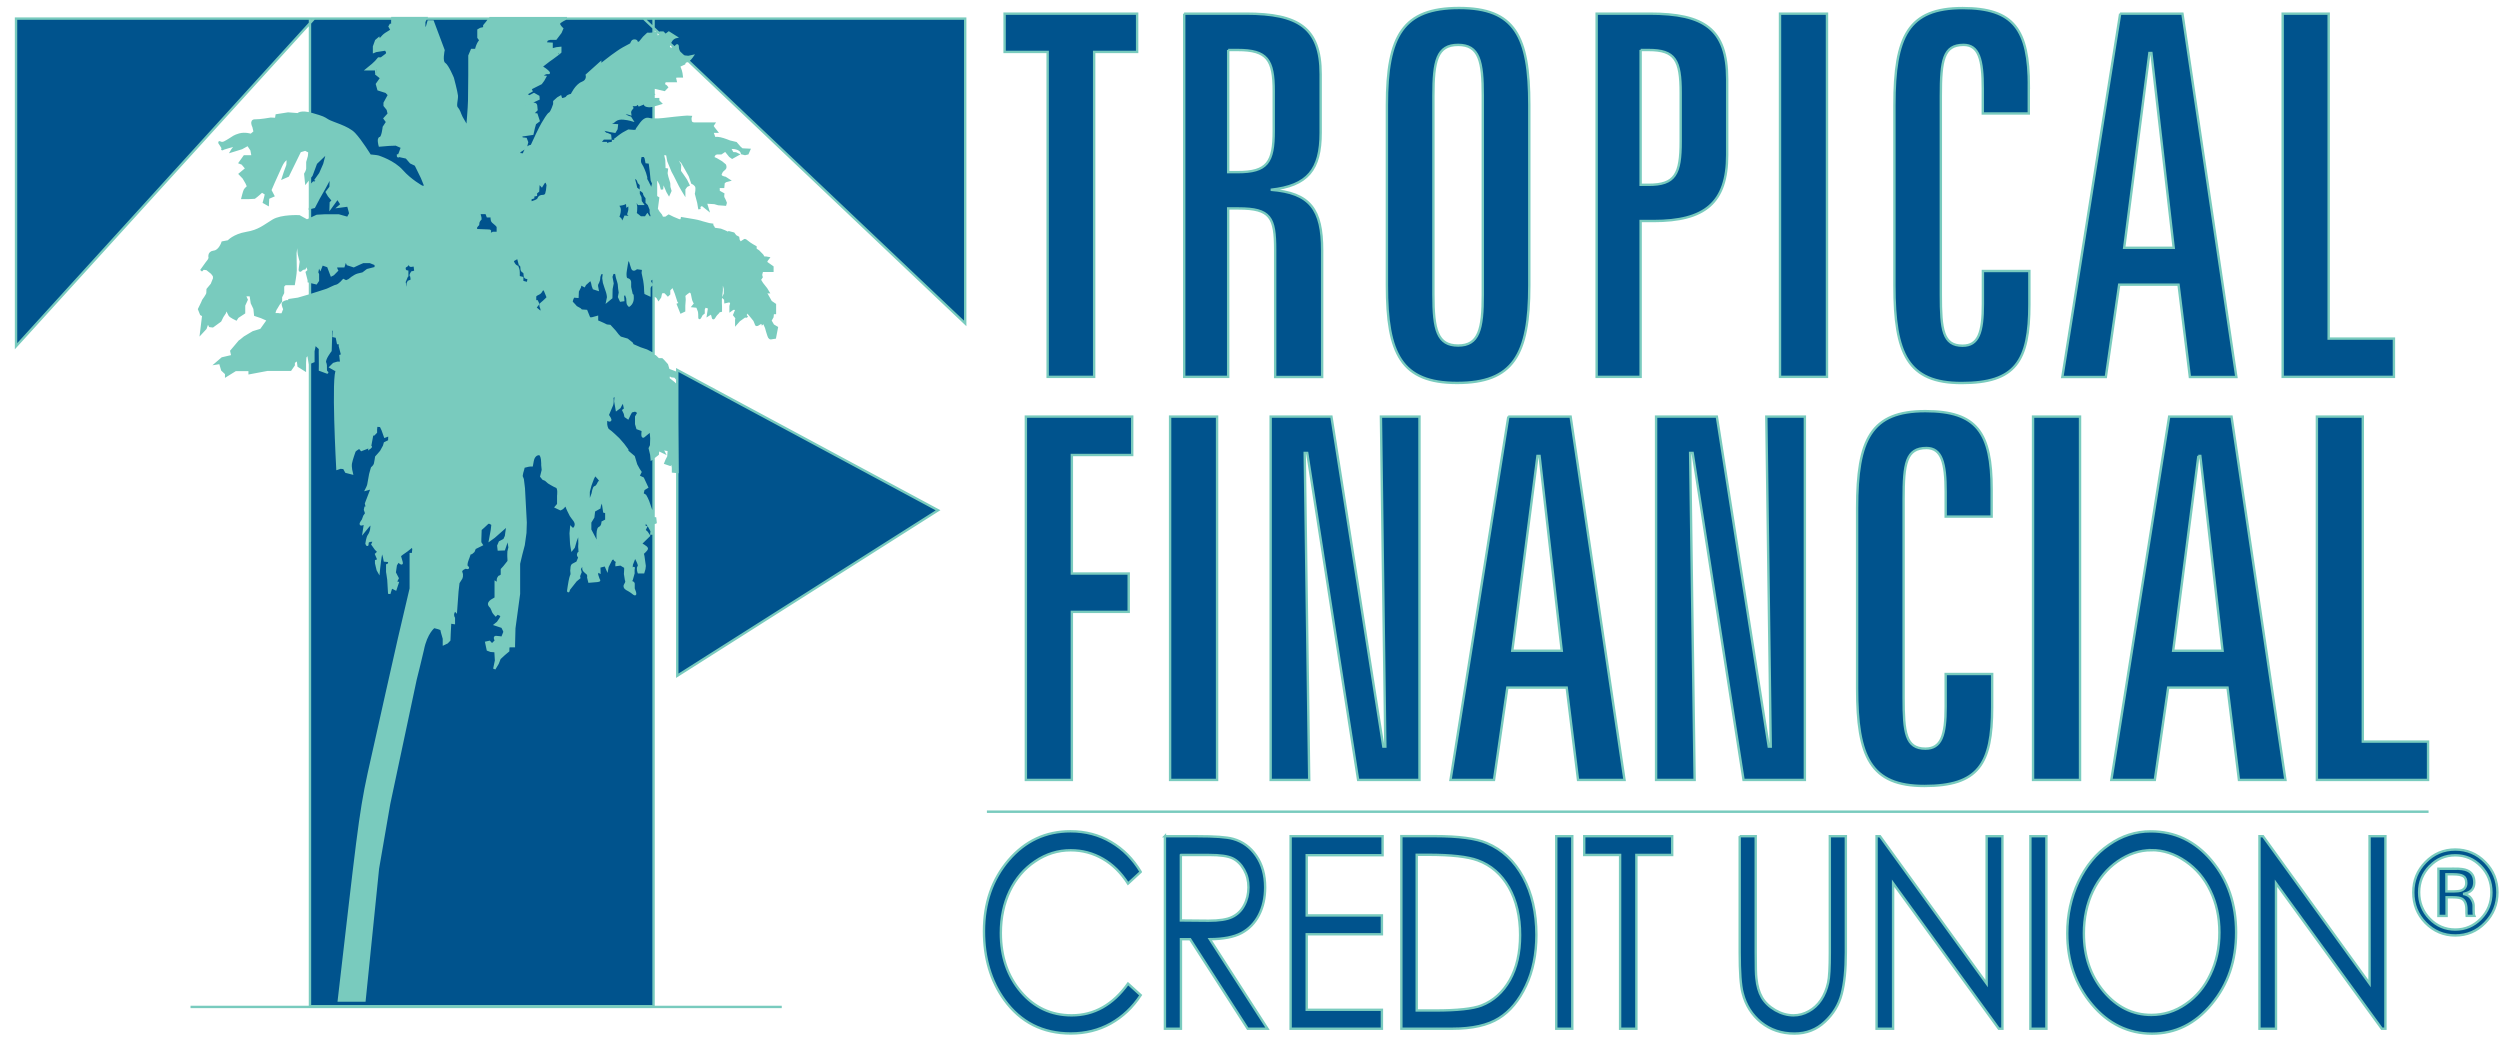
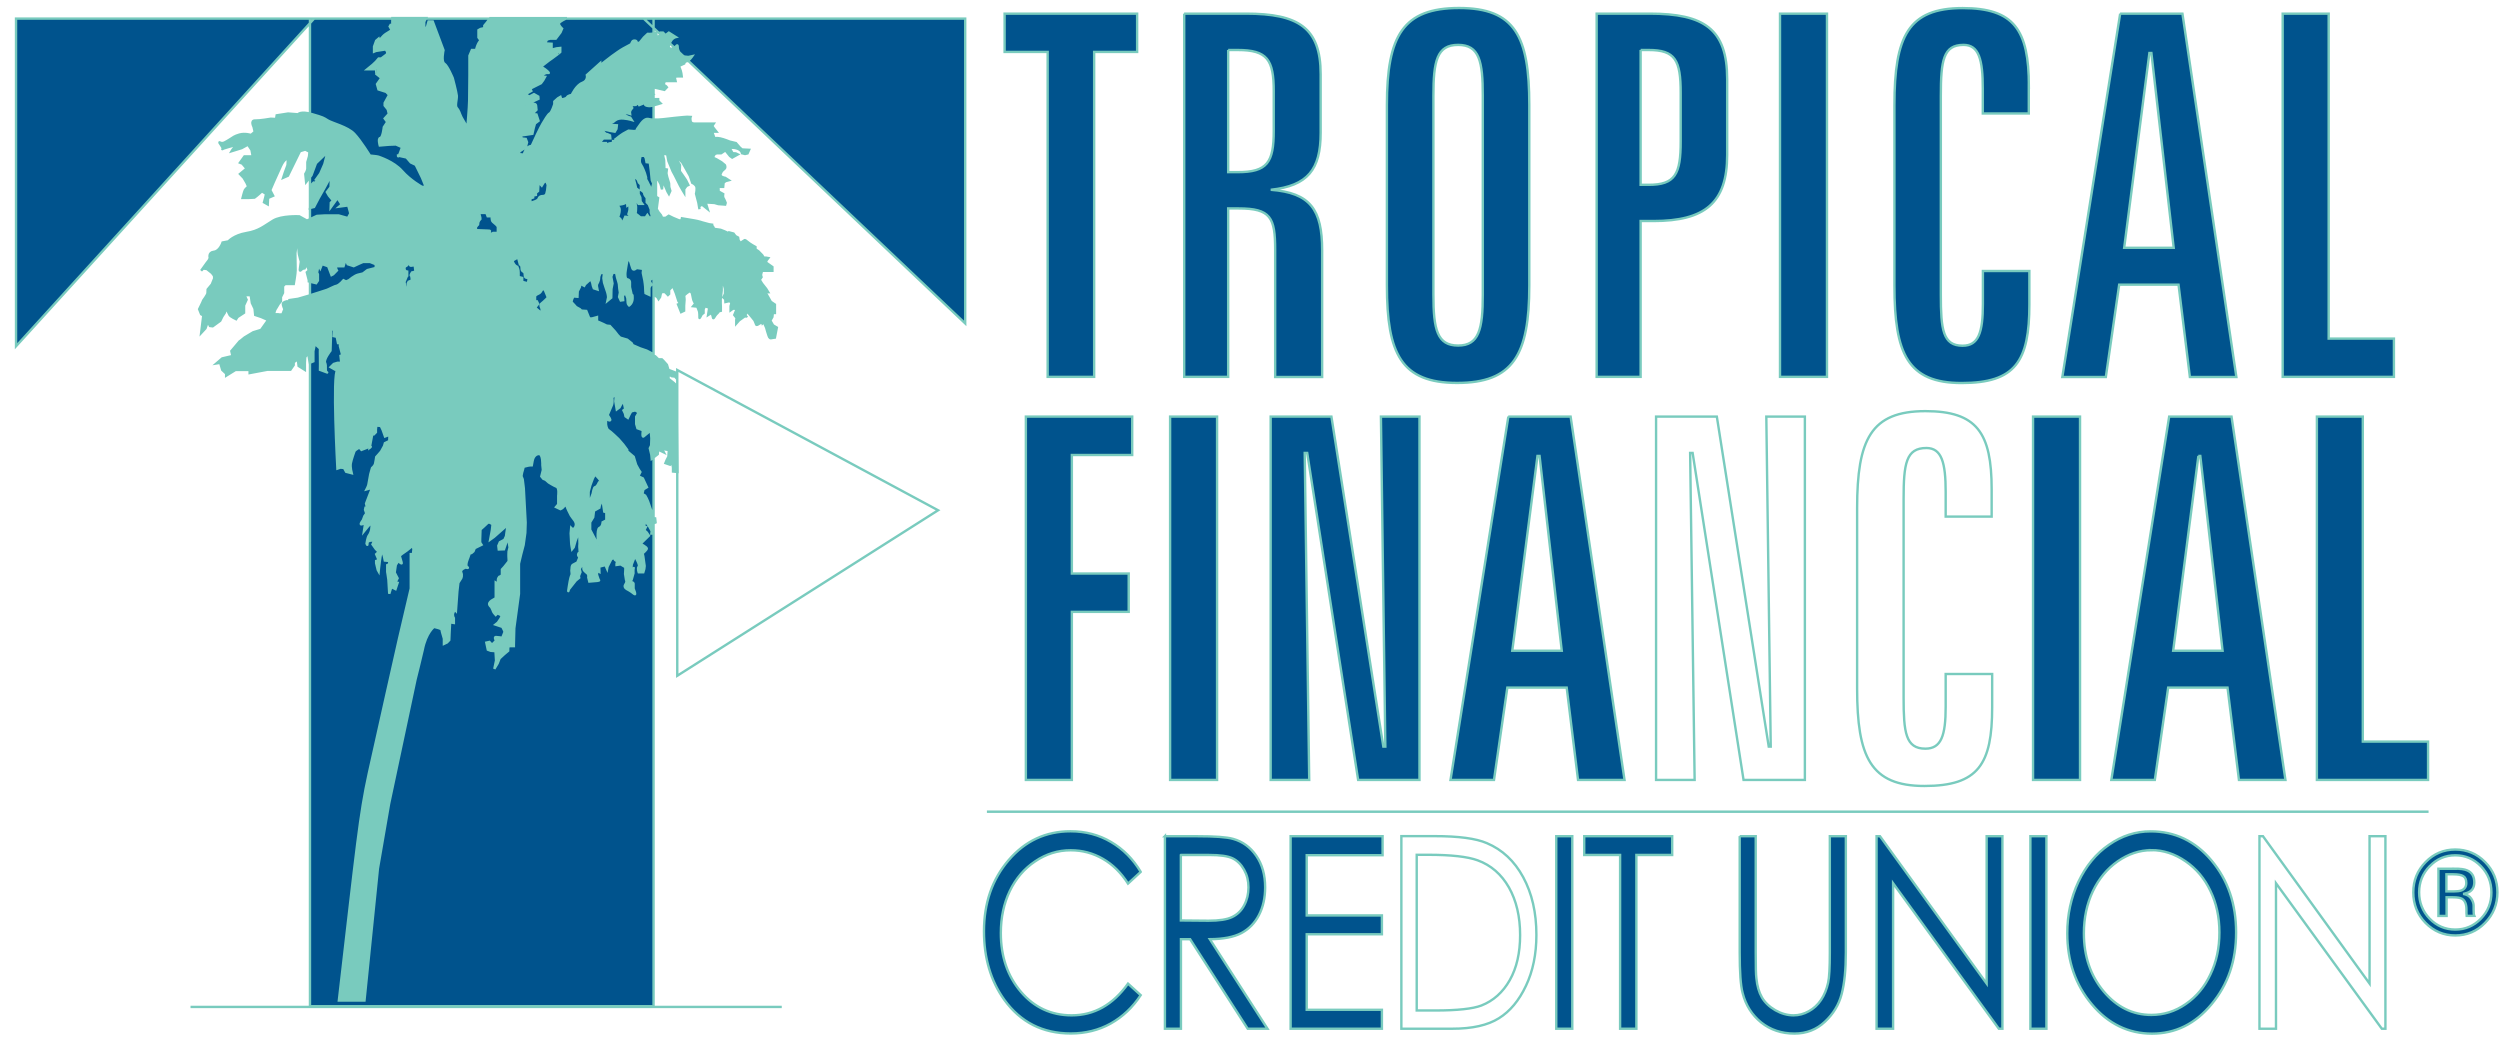
<svg xmlns="http://www.w3.org/2000/svg" width="156" height="65" viewBox="0 0 156 65" fill="none">
  <g id="Logo">
    <g id="Logo_2">
      <path d="M71.18 54.407L70.389 55.135C69.951 54.455 69.431 53.94 68.816 53.589C68.207 53.238 67.54 53.057 66.811 53.057C66.014 53.057 65.275 53.286 64.593 53.748C63.91 54.205 63.384 54.822 63.009 55.603C62.64 56.379 62.452 57.245 62.452 58.218C62.452 59.685 62.869 60.907 63.702 61.885C64.54 62.868 65.598 63.357 66.874 63.357C68.275 63.357 69.446 62.698 70.389 61.38L71.18 62.098C70.68 62.858 70.056 63.448 69.311 63.867C68.566 64.282 67.733 64.489 66.816 64.489C65.067 64.489 63.686 63.788 62.671 62.39C61.822 61.21 61.4 59.781 61.4 58.112C61.4 56.352 61.911 54.875 62.937 53.674C63.968 52.473 65.254 51.872 66.801 51.872C67.733 51.872 68.577 52.095 69.332 52.542C70.082 52.983 70.701 53.605 71.18 54.402V54.407Z" fill="#00538D" />
      <path fill-rule="evenodd" clip-rule="evenodd" d="M72.686 52.181H74.68C75.795 52.181 76.544 52.234 76.94 52.345C77.534 52.51 78.018 52.861 78.388 53.398C78.758 53.929 78.945 54.588 78.945 55.375C78.945 56.028 78.815 56.602 78.56 57.097C78.305 57.591 77.94 57.968 77.466 58.223C76.992 58.473 76.331 58.601 75.493 58.606L79.091 64.192H77.857L74.263 58.606H73.691V64.192H72.691V52.175L72.686 52.181ZM73.685 53.355V57.437L75.409 57.453C76.076 57.453 76.565 57.378 76.883 57.224C77.206 57.07 77.456 56.831 77.633 56.496C77.815 56.161 77.904 55.784 77.904 55.369C77.904 54.955 77.815 54.604 77.633 54.275C77.451 53.945 77.211 53.706 76.919 53.562C76.623 53.419 76.133 53.35 75.451 53.35H73.691L73.685 53.355Z" fill="#00538D" />
      <path d="M80.534 52.181H86.273V53.366H81.539V57.123H86.231V58.298H81.539V63.012H86.231V64.192H80.534V52.181Z" fill="#00538D" />
-       <path fill-rule="evenodd" clip-rule="evenodd" d="M87.445 64.192V52.175H89.517C91.012 52.175 92.1 52.319 92.777 52.611C93.746 53.02 94.501 53.727 95.048 54.737C95.595 55.747 95.871 56.943 95.871 58.34C95.871 59.541 95.652 60.604 95.22 61.513C94.787 62.433 94.225 63.108 93.532 63.538C92.84 63.974 91.871 64.192 90.626 64.192H87.445ZM88.403 63.054H89.559C90.944 63.054 91.902 62.948 92.434 62.746C93.183 62.454 93.777 61.922 94.209 61.162C94.642 60.397 94.855 59.456 94.855 58.351C94.855 57.192 94.621 56.198 94.157 55.375C93.689 54.556 93.038 53.987 92.204 53.684C91.579 53.456 90.548 53.339 89.111 53.339H88.403V63.054Z" fill="#00538D" />
      <path d="M97.11 52.181H98.11V64.192H97.11V52.181Z" fill="#00538D" />
      <path d="M98.855 53.35V52.181H104.344V53.35H102.11V64.192H101.094V53.35H98.855Z" fill="#00538D" />
      <path d="M108.557 52.181H109.557V59.435C109.557 60.296 109.567 60.833 109.599 61.045C109.645 61.518 109.76 61.917 109.942 62.236C110.125 62.55 110.406 62.821 110.781 63.038C111.156 63.251 111.536 63.357 111.916 63.357C112.249 63.357 112.567 63.272 112.869 63.102C113.171 62.938 113.426 62.704 113.629 62.401C113.832 62.103 113.984 61.736 114.077 61.311C114.145 61.008 114.181 60.381 114.181 59.435V52.181H115.181V59.435C115.181 60.509 115.093 61.375 114.916 62.039C114.744 62.698 114.395 63.272 113.869 63.761C113.348 64.25 112.718 64.495 111.973 64.495C111.166 64.495 110.473 64.261 109.895 63.798C109.323 63.336 108.932 62.725 108.739 61.96C108.614 61.492 108.557 60.647 108.557 59.43V52.175V52.181Z" fill="#00538D" />
      <path d="M117.098 64.192V52.181H117.311L123.967 61.375V52.181H124.951V64.192H124.727L118.129 55.114V64.192H117.098Z" fill="#00538D" />
      <path d="M126.696 52.181H127.696V64.192H126.696V52.181Z" fill="#00538D" />
      <path fill-rule="evenodd" clip-rule="evenodd" d="M134.2 51.877C135.716 51.877 136.981 52.483 138.002 53.7C139.023 54.917 139.533 56.411 139.533 58.186C139.533 59.961 139.023 61.439 138.002 62.661C136.986 63.889 135.747 64.5 134.284 64.5C132.82 64.5 131.549 63.889 130.529 62.666C129.508 61.449 128.998 59.972 128.998 58.239C128.998 57.086 129.227 56.018 129.69 55.029C130.159 54.041 130.789 53.27 131.596 52.717C132.398 52.154 133.268 51.877 134.2 51.877ZM134.247 53.052C133.508 53.052 132.81 53.286 132.143 53.748C131.482 54.211 130.966 54.833 130.591 55.619C130.221 56.406 130.034 57.277 130.034 58.239C130.034 59.669 130.445 60.87 131.263 61.859C132.091 62.842 133.081 63.331 134.242 63.331C135.018 63.331 135.737 63.108 136.393 62.651C137.054 62.199 137.57 61.582 137.934 60.796C138.309 60.014 138.491 59.143 138.491 58.181C138.491 57.219 138.304 56.368 137.934 55.598C137.57 54.822 137.049 54.205 136.377 53.743C135.705 53.281 134.992 53.047 134.242 53.047L134.247 53.052Z" fill="#00538D" />
-       <path d="M140.991 64.192V52.181H141.21L147.86 61.375V52.181H148.85V64.192H148.626L142.022 55.114V64.192H140.991Z" fill="#00538D" />
      <path d="M64.014 25.995V48.667H66.884V38.181H70.431V35.79H66.884V28.392H70.649V25.995H64.014Z" fill="#00538D" />
      <path d="M73.014 25.995V48.667H75.946V25.995H73.014Z" fill="#00538D" />
      <path d="M79.289 25.995V48.667H81.695L81.414 28.264H81.57L84.747 48.667H88.575V25.995H86.169L86.445 46.589H86.32L83.08 25.995H79.289Z" fill="#00538D" />
      <path fill-rule="evenodd" clip-rule="evenodd" d="M94.121 25.995L90.512 48.667H93.225L94.058 42.906H97.761L98.469 48.667H101.37L98.006 25.995H94.116H94.121ZM96.069 28.45L97.454 40.605H94.366L95.938 28.45H96.069Z" fill="#00538D" />
-       <path d="M103.339 25.995V48.667H105.745L105.464 28.264H105.62L108.797 48.667H112.624V25.995H110.218L110.494 46.589H110.369L107.13 25.995H103.339Z" fill="#00538D" />
-       <path d="M124.279 30.534C124.279 27.005 123.358 25.655 120.144 25.655C116.749 25.655 115.884 27.419 115.884 31.698V42.97C115.884 47.222 116.718 49.045 120.082 49.045C123.446 49.045 124.311 47.69 124.311 44.134V42.056H121.41V44.102C121.41 45.898 121.134 46.717 120.144 46.717C118.91 46.717 118.785 45.707 118.785 43.539V31.134C118.785 28.928 118.936 27.956 120.207 27.956C121.16 27.956 121.41 28.87 121.41 30.693V32.234H124.279V30.534Z" fill="#00538D" />
      <path d="M126.862 25.995V48.667H129.794V25.995H126.862Z" fill="#00538D" />
      <path fill-rule="evenodd" clip-rule="evenodd" d="M135.356 25.995L131.747 48.667H134.461L135.294 42.906H138.997L139.71 48.667H142.611L139.247 25.995H135.356ZM137.174 28.45H137.299L138.689 40.605H135.606L137.179 28.45H137.174Z" fill="#00538D" />
      <path d="M144.574 25.995V48.667H151.511V46.276H147.439V25.995H144.574Z" fill="#00538D" />
      <path d="M62.687 0.851V3.242H65.374V23.518H68.275V3.242H70.957V0.851H62.687Z" fill="#00538D" />
      <path fill-rule="evenodd" clip-rule="evenodd" d="M73.894 0.851V23.518H76.638V13.006H77.289C79.294 13.006 79.57 13.574 79.57 15.588V23.523H82.502V15.62C82.502 13.069 81.763 12.033 79.294 11.842C81.606 11.592 82.409 10.582 82.409 8.281V4.63C82.409 1.733 81.023 0.851 77.748 0.851H73.888H73.894ZM76.638 3.12H77.227C79.081 3.12 79.482 3.721 79.482 5.703V8.159C79.482 10.141 79.081 10.742 77.227 10.742H76.638V3.115V3.12Z" fill="#00538D" />
      <path fill-rule="evenodd" clip-rule="evenodd" d="M92.527 5.979V18.384C92.527 20.558 92.282 21.562 90.986 21.562C89.689 21.562 89.444 20.584 89.444 18.384V5.979C89.444 3.806 89.663 2.801 90.986 2.801C92.309 2.801 92.527 3.811 92.527 5.979ZM95.428 6.548C95.428 2.264 94.532 0.5 91.048 0.5C87.564 0.5 86.543 2.201 86.543 6.548V17.821C86.543 22.073 87.439 23.895 90.923 23.895C94.407 23.895 95.428 22.163 95.428 17.821V6.548Z" fill="#00538D" />
      <path fill-rule="evenodd" clip-rule="evenodd" d="M99.631 0.851V23.518H102.375V13.792H103.177C106.385 13.792 107.776 12.66 107.776 9.668V4.943C107.776 1.797 106.328 0.851 102.933 0.851H99.631ZM102.375 3.12H102.87C104.537 3.12 104.875 3.747 104.875 5.799V8.823C104.875 10.869 104.537 11.533 102.87 11.533H102.375V3.115V3.12Z" fill="#00538D" />
      <path d="M111.072 0.851V23.518H114.004V0.851H111.072Z" fill="#00538D" />
      <path d="M126.602 5.384C126.602 1.861 125.675 0.505 122.467 0.505C119.072 0.505 118.212 2.27 118.212 6.553V17.826C118.212 22.078 119.046 23.901 122.405 23.901C125.764 23.901 126.633 22.546 126.633 18.99V16.912H123.733V18.958C123.733 20.754 123.457 21.573 122.467 21.573C121.233 21.573 121.108 20.563 121.108 18.395V5.979C121.108 3.774 121.259 2.801 122.524 2.801C123.483 2.801 123.727 3.715 123.727 5.538V7.08H126.597V5.379L126.602 5.384Z" fill="#00538D" />
      <path fill-rule="evenodd" clip-rule="evenodd" d="M132.299 0.851L128.69 23.523H131.404L132.237 17.762H135.94L136.648 23.523H139.549L136.184 0.851H132.294H132.299ZM134.122 3.306H134.247L135.638 15.461H132.549L134.122 3.306Z" fill="#00538D" />
      <path d="M142.439 0.851V23.518H149.381V21.127H145.309V0.851H142.439Z" fill="#00538D" />
      <path d="M1 21.605V1.159H19.602L1 21.605Z" fill="#00538D" />
      <path d="M19.342 1.159H40.782V62.789H19.342V1.159Z" fill="#00538D" />
      <path d="M40.168 1.159H60.228V20.18L40.168 1.159Z" fill="#00538D" />
-       <path d="M42.261 42.167V23.088L58.536 31.841L42.261 42.167Z" fill="#00538D" />
      <path fill-rule="evenodd" clip-rule="evenodd" d="M151.61 54.051C151.173 54.503 150.954 55.045 150.954 55.683C150.954 56.321 151.173 56.873 151.61 57.325C152.047 57.777 152.584 58.005 153.209 58.005C153.834 58.005 154.37 57.777 154.808 57.325C155.25 56.873 155.464 56.326 155.464 55.683C155.464 55.04 155.245 54.503 154.808 54.051C154.37 53.599 153.834 53.371 153.209 53.371C152.584 53.371 152.053 53.599 151.615 54.051H151.61ZM155.068 57.586C154.558 58.112 153.938 58.372 153.209 58.372C152.48 58.372 151.865 58.106 151.35 57.586C150.839 57.059 150.589 56.427 150.589 55.683C150.589 54.939 150.844 54.317 151.36 53.791C151.87 53.27 152.485 53.01 153.209 53.01C153.933 53.01 154.558 53.27 155.068 53.791C155.584 54.312 155.839 54.944 155.839 55.683C155.839 56.422 155.584 57.059 155.068 57.586ZM153.704 54.668C153.579 54.593 153.375 54.556 153.089 54.556H152.657V55.624H153.115C153.329 55.624 153.49 55.603 153.599 55.561C153.797 55.481 153.896 55.327 153.896 55.098C153.896 54.886 153.834 54.742 153.704 54.668ZM153.162 54.205C153.521 54.205 153.782 54.237 153.948 54.312C154.245 54.439 154.396 54.684 154.396 55.056C154.396 55.322 154.302 55.513 154.115 55.635C154.016 55.699 153.875 55.747 153.698 55.779C153.927 55.816 154.094 55.911 154.198 56.066C154.302 56.22 154.354 56.374 154.354 56.523V56.74C154.354 56.81 154.354 56.879 154.36 56.958C154.36 57.038 154.375 57.086 154.386 57.112L154.401 57.15H153.927C153.927 57.15 153.927 57.129 153.922 57.123C153.922 57.112 153.922 57.102 153.917 57.091L153.907 56.996V56.762C153.907 56.422 153.818 56.198 153.636 56.087C153.526 56.023 153.339 55.991 153.068 55.991H152.667V57.155H152.157V54.211H153.167L153.162 54.205Z" fill="#00538D" />
      <path d="M24.409 1.127H26.586L26.471 1.361V1.653L26.586 1.892L26.742 1.34H27.003L27.674 3.131C27.674 3.131 27.518 3.843 27.727 3.971C27.935 4.103 28.253 4.879 28.253 4.879C28.253 4.879 28.482 5.74 28.503 5.969C28.523 6.197 28.378 6.607 28.503 6.734C28.627 6.862 28.721 7.149 28.721 7.149L28.799 7.324L29.008 7.686L29.164 7.962C29.164 7.962 29.273 6.697 29.278 6.282C29.278 5.868 29.294 4.704 29.294 4.704V3.476L29.445 3.12H29.706C29.799 2.69 29.987 2.514 29.987 2.514L29.857 2.339V1.882L29.987 1.807L30.221 1.754V1.6L30.388 1.398L30.58 1.132H35.377C35.377 1.132 34.892 1.34 34.877 1.467C34.861 1.595 35.075 1.786 35.075 1.786L34.976 2.02L34.679 2.413H34.325L34.137 2.466L34.007 2.706L34.419 2.732V3.099L34.721 3.019L34.96 2.993V3.258C34.96 3.258 35.069 3.173 34.851 3.343C34.632 3.519 34.247 3.784 34.247 3.784L33.861 4.082C33.861 4.082 33.742 4.162 33.882 4.236C34.017 4.311 34.377 4.603 34.195 4.555C34.012 4.502 33.752 4.768 33.752 4.768L34.012 4.794L33.898 5.002L33.757 5.193L33.242 5.453L32.934 5.613V5.746L33.215 5.639L32.804 5.873L33.023 6.027L33.32 5.873L33.59 6.027L33.601 6.165L33.304 6.304L32.804 6.591C32.804 6.591 33.424 6.33 33.45 6.591L33.476 6.851L33.215 7.117L33.476 7.143L33.606 7.537L33.382 7.707L33.304 7.983L33.221 8.35L32.679 8.43H32.513L32.549 8.642L32.809 8.669L32.887 8.876L32.809 9.195L32.398 9.461V9.62L32.679 9.647C32.679 9.647 32.825 9.11 33.174 9.11C33.283 8.849 33.736 7.903 33.856 7.712C33.976 7.521 34.189 7.133 34.309 7.074C34.429 7.016 34.59 6.506 34.59 6.506V6.336L34.814 6.134L34.971 6.043L35.023 6.203C35.023 6.203 35.319 6.176 35.382 6.065C35.444 5.953 35.674 5.926 35.674 5.926C35.674 5.926 35.955 5.315 36.335 5.172C36.715 5.028 36.621 4.683 36.621 4.683L37.45 3.939V4.072C37.45 4.072 37.949 3.673 38.173 3.508C38.397 3.349 38.684 3.136 38.908 3.014C39.132 2.892 39.382 2.759 39.382 2.759C39.382 2.759 39.402 2.695 39.46 2.594C39.517 2.493 39.751 2.52 39.725 2.637C39.694 2.753 39.923 2.652 39.923 2.652L40.178 2.339L40.413 2.116C40.413 2.116 40.673 2.126 40.793 2.084C40.913 2.041 40.949 1.983 40.965 2.195C40.98 2.408 41.194 2.195 41.194 2.195L41.22 2.036H41.371L41.527 2.195L41.736 2.036L42.173 2.312C42.173 2.312 41.996 2.35 41.881 2.53C41.767 2.711 41.73 2.865 41.73 2.865V2.982L41.892 3.062L42.173 2.908C42.173 2.908 42.293 2.706 42.288 2.95C42.288 3.195 42.485 3.386 42.485 3.386L42.694 3.529L42.954 3.556L43.199 3.503C43.199 3.503 42.98 3.822 42.85 3.822C42.72 3.822 42.694 3.965 42.694 3.965L42.439 4.082C42.439 4.082 42.34 4.093 42.423 4.268C42.511 4.444 42.543 4.768 42.543 4.768H42.267L41.975 4.81L41.881 4.89L42.126 4.927L42.157 5.06H41.486C41.486 5.06 41.371 5.294 41.459 5.32C41.548 5.347 41.616 5.443 41.616 5.443L41.459 5.607L40.798 5.453C40.798 5.453 40.704 5.214 40.684 5.453C40.663 5.687 40.788 5.873 40.788 5.873L40.663 5.937V6.16L40.798 6.187H41.069V6.298L41.22 6.447C41.22 6.447 40.939 6.538 40.678 6.601C40.418 6.665 40.272 6.559 40.272 6.559L40.22 6.426L39.887 6.559L39.809 6.426L39.673 6.548L39.345 6.559L39.449 6.734L39.345 6.872L39.303 6.984L39.319 7.112C39.319 7.112 38.83 6.952 38.934 7.112C39.038 7.271 39.33 7.34 39.33 7.34L39.423 7.489C39.423 7.489 38.955 7.351 38.658 7.399C38.361 7.452 38.35 7.59 38.189 7.643C38.033 7.696 38.08 7.792 38.08 7.792L38.491 7.818L38.465 8.042L38.361 8.217L38.085 8.169L37.731 8.089L37.496 8.148L37.694 8.244L37.783 8.345L37.913 8.376L38.064 8.446L38.085 8.637H37.647L37.413 8.903L37.627 8.929H37.824L37.877 9.083C37.877 9.083 37.955 8.966 38.012 8.95C38.074 8.934 38.236 8.929 38.236 8.929L38.262 8.733C38.262 8.733 38.257 8.818 38.47 8.642C38.684 8.461 38.897 8.329 38.897 8.329L39.22 8.153L39.553 8.18L39.772 8.159C39.772 8.159 39.658 8.159 39.809 7.967C39.96 7.776 40.178 7.345 40.491 7.43C40.803 7.515 41.465 7.43 41.465 7.43C41.465 7.43 41.876 7.388 42.116 7.356C42.361 7.324 42.876 7.287 42.876 7.287L43.09 7.298C43.09 7.298 43.063 7.367 43.09 7.537C43.116 7.707 43.272 7.717 43.376 7.712C43.485 7.707 44.089 7.712 44.089 7.712H44.542L44.444 7.861L44.542 8.004L44.709 8.217H44.511L44.454 8.27L44.589 8.637C44.589 8.637 44.694 8.584 44.938 8.637C45.183 8.69 45.527 8.834 45.527 8.834L45.923 8.929L46.162 9.206L46.303 9.328L46.745 9.349L46.647 9.572L46.49 9.609L46.303 9.562C46.303 9.562 46.277 9.36 45.995 9.269C45.714 9.179 45.532 9.237 45.532 9.237L45.714 9.562L45.907 9.572L46.042 9.636L45.688 9.833L45.553 9.737L45.266 9.381L44.996 9.562H44.735L44.6 9.609L44.475 9.833L44.704 9.939L45.011 10.12L45.23 10.3C45.23 10.3 45.308 10.438 45.214 10.529C45.121 10.614 45.037 10.651 44.964 10.853C44.891 11.05 45.251 11.098 45.251 11.098L45.48 11.246L45.277 11.3L45.152 11.395L45.126 11.661H44.74C44.74 11.661 44.839 11.65 44.839 11.799V11.948L45.126 12.107C45.126 12.107 45.095 12.283 45.147 12.363C45.204 12.447 45.282 12.66 45.282 12.66L45.251 12.766L44.824 12.735L44.584 12.665L44.032 12.633L44.162 13.053L44.017 12.937L43.803 12.766L43.626 12.878L43.647 13.053L43.579 12.649L43.433 12.091C43.433 12.091 43.517 11.735 43.433 11.602C43.35 11.47 43.194 11.406 43.194 11.406L43.043 10.965L42.579 10.141L42.308 9.865L42.282 10.045L42.433 10.3L42.418 10.683L42.61 10.954L42.808 11.246L42.954 11.544L42.834 11.602L42.694 11.794V12.038C42.694 12.038 42.496 11.714 42.433 11.586C42.376 11.459 42.116 10.954 42.116 10.954L41.97 10.683L41.709 10.045L41.631 9.625L41.35 9.599L41.439 9.997L41.454 10.38V10.55L41.611 10.577L41.584 10.805C41.584 10.805 41.611 10.981 41.637 11.06C41.663 11.14 41.751 11.438 41.751 11.438L41.762 11.677L41.829 11.911L41.741 12.107L41.652 11.953L41.48 11.549V11.262L41.35 11.098L41.34 11.438L41.309 11.815L41.22 11.491L41.095 11.257L40.934 11.098V12.277L41.064 12.357L40.975 13.043L41.084 13.229L41.241 13.425L41.319 13.595H41.538L41.73 13.463L41.996 13.595L42.381 13.755H42.527L42.553 13.622C42.553 13.622 43.079 13.712 43.334 13.755C43.59 13.797 43.84 13.883 43.84 13.883L44.251 13.994L44.438 14.021V14.079L44.496 14.143L44.563 14.281C44.563 14.281 44.886 14.324 44.97 14.34C45.053 14.361 45.36 14.504 45.36 14.504L45.438 14.573L45.49 14.499L45.772 14.573L45.891 14.733L46.058 14.823L46.084 14.983L46.193 15.163L46.454 14.993C46.454 14.993 46.464 14.935 46.626 15.078C46.787 15.222 47.141 15.413 47.141 15.413V15.557L47.324 15.679L47.563 15.923L47.657 16.078H47.803L47.943 16.104L47.818 16.269L47.808 16.386L48.198 16.662V16.896H47.553L47.511 17.039L47.485 17.162L47.521 17.289L47.407 17.459L47.553 17.698L47.813 18.028L47.938 18.235H47.672L47.849 18.384L48.001 18.655L48.099 18.831L48.355 19.006V19.532H48.224L48.198 19.776L48.068 20.005L48.24 20.303L48.474 20.441L48.355 21.057C48.355 21.057 48.339 21.057 48.198 21.089C48.058 21.127 48.016 21.11 47.959 20.946C47.902 20.781 47.917 20.834 47.876 20.685C47.834 20.537 47.808 20.441 47.808 20.441L47.693 20.18L47.683 20.079L47.579 20.18C47.579 20.18 47.553 20.074 47.355 20.212C47.157 20.351 47.172 20.212 47.172 20.212L47.079 19.989L46.922 19.793L46.735 19.569V19.288L46.662 19.42L46.558 19.575L46.449 19.585L46.605 19.798C46.605 19.798 46.563 19.676 46.433 19.766C46.303 19.856 46.12 19.989 46.12 19.989L45.943 20.191V19.957L45.964 19.84L45.818 19.654L45.949 19.335L45.938 19.272L45.745 19.256L45.589 19.367V19.102L45.641 18.916L45.542 18.783L45.266 18.846L45.256 18.671L45.136 18.559L45.24 18.336V18.028L45.136 17.635L45.032 17.826V18.134L44.97 18.687V18.91L44.98 19.139V19.394L44.865 19.42C44.865 19.42 44.803 19.521 44.709 19.601C44.615 19.681 44.511 19.968 44.49 19.814C44.464 19.654 44.392 19.527 44.392 19.527L44.183 19.66L44.256 19.197L43.985 19.112L43.902 19.303V19.527L43.782 19.622C43.782 19.622 43.647 19.904 43.647 19.835C43.647 19.766 43.647 19.463 43.615 19.41C43.59 19.357 43.511 19.133 43.511 19.133L43.251 19.107L43.381 18.947C43.381 18.947 43.251 18.73 43.246 18.639C43.235 18.554 43.168 18.273 43.168 18.273L43.053 18.155C43.053 18.155 42.678 18.384 42.694 18.469C42.709 18.554 42.715 18.703 42.715 18.703L42.688 19.08V19.389L42.501 19.479L42.308 18.995L42.439 18.942L42.334 18.788L42.178 18.304L42.027 17.932L41.98 17.858L41.751 18.086V18.342L41.678 18.411L41.506 18.23L41.293 18.209L41.225 18.352L41.189 18.533L41.095 18.671L41.027 18.554L40.892 18.453L40.824 18.251L40.803 17.964V17.677L40.762 17.3L40.527 17.512L40.652 17.762C40.652 17.762 40.517 17.869 40.522 18.007C40.522 18.145 40.522 18.405 40.522 18.405L40.282 18.294C40.282 18.294 40.257 18.092 40.262 17.985C40.267 17.879 40.21 17.502 40.21 17.502L40.111 17.029L40.137 16.779L39.725 16.721C39.725 16.721 39.527 16.917 39.465 16.753C39.402 16.588 39.34 16.354 39.34 16.354L39.178 16.067C39.178 16.067 39.022 16.944 39.022 17.034C39.022 17.125 38.996 17.406 39.152 17.433C39.309 17.459 39.309 17.608 39.309 17.608V17.916L39.434 18.469C39.434 18.469 39.475 18.273 39.475 18.602C39.475 18.931 39.257 19.064 39.257 19.064C39.257 19.064 39.168 18.979 39.168 18.889C39.168 18.799 39.147 18.597 39.147 18.597L39.043 18.31L38.866 18.427L38.887 18.73L38.736 18.751L38.632 18.528L38.684 18.256L38.647 18.017L38.621 17.72L38.585 17.581L38.507 17.321L38.444 17.018H38.231L38.142 17.268L38.22 17.688L38.153 18.033L38.142 18.575L37.903 18.772L37.949 18.549C37.949 18.549 37.939 18.379 37.887 18.219C37.835 18.06 37.793 17.943 37.793 17.943L37.694 17.635L37.653 17.358L37.689 17.055L37.507 17.013C37.507 17.013 37.382 17.172 37.382 17.353C37.382 17.534 37.252 17.736 37.252 17.736L37.241 17.842L37.283 18.065L37.054 17.991L36.996 17.837L36.955 17.64L36.866 17.417L36.507 17.741L36.455 17.837L36.2 17.704L36.189 17.9L36.049 18.172L36.033 18.517L35.778 18.496C35.778 18.496 35.611 18.809 35.684 18.873C35.757 18.937 35.944 19.16 35.944 19.16L36.184 19.293L36.273 19.383L36.585 19.404L36.773 19.872H36.944L37.252 19.787V20.048C37.252 20.048 37.595 20.186 37.647 20.218C37.694 20.244 37.85 20.319 37.85 20.319L38.054 20.34L38.366 20.68L38.548 20.914L38.699 21.068L39.137 21.196L39.418 21.419L39.48 21.536L39.944 21.738L40.35 21.876L40.647 22.03L40.632 22.131L40.887 22.232L41.084 22.423H41.298L41.387 22.508L41.616 22.763L41.709 23.077L42.121 23.236L42.241 23.64L42.121 23.497L41.918 23.476L41.736 23.364L41.709 23.63L42.058 23.906L42.246 24.097L42.282 29.449L41.996 29.423V29.178L41.944 28.87L41.814 28.998L41.522 28.897L41.605 28.695L41.709 28.498L41.736 28.078L41.543 28.052L41.303 27.983L41.428 28.232L41.069 28.057L41.043 28.339L40.668 28.631C40.668 28.631 40.652 28.434 40.642 28.37C40.626 28.307 40.548 27.972 40.548 27.972L40.632 27.797L40.647 27.345L40.605 26.845L40.501 26.834V26.951C40.501 26.951 40.267 27.143 40.157 27.233C40.048 27.323 40.116 26.845 40.116 26.845L39.777 26.723L39.699 26.457V26.005L39.855 25.74L39.642 25.607L39.387 25.671L39.283 25.857L39.178 26.08L39.033 25.979L38.996 25.803L38.903 25.607L39.012 25.522L38.903 25.012L38.751 25.24L38.658 25.421L38.486 25.548L38.397 25.038L38.439 24.608L38.205 24.794C38.205 24.794 38.252 25.097 38.184 25.272C38.116 25.447 37.918 25.899 37.918 25.899L38.048 26.106C38.048 26.106 38.132 26.255 38.022 26.234C37.913 26.213 37.814 26.106 37.814 26.106V26.468C37.814 26.468 37.84 26.771 37.97 26.845C38.1 26.919 38.59 27.392 38.59 27.392L38.892 27.738L39.132 28.062C39.132 28.062 39.1 28.126 39.225 28.232C39.35 28.339 39.543 28.503 39.543 28.503L39.694 29.003L39.85 29.29L39.96 29.455L39.83 29.715L40.116 29.853L40.371 30.401L40.152 30.534L40.085 30.82L40.262 30.927C40.262 30.927 40.418 31.177 40.522 31.527C40.626 31.878 40.751 32.08 40.751 32.08L40.762 32.176L40.621 32.319L40.881 32.346L40.907 32.601L40.762 32.665V32.989L40.751 33.292H40.647L40.668 33.138L40.507 32.846L40.335 32.606H40.23L40.204 32.872L40.303 32.893L40.204 33.085L40.361 33.228L40.491 33.425L39.97 33.935C39.97 33.935 40.361 34.142 40.361 34.227C40.361 34.312 40.1 34.53 40.1 34.53L40.142 34.716L40.225 35.317L40.204 35.503L40.142 35.71H39.855C39.855 35.71 39.762 35.45 39.855 35.359C39.949 35.269 39.673 34.801 39.673 34.801L39.684 34.53L39.527 34.95L39.423 35.216L39.397 35.45L39.423 35.662C39.423 35.662 39.574 35.397 39.543 35.45C39.512 35.503 39.527 35.769 39.527 35.769L39.413 36.178C39.413 36.178 39.272 36.295 39.402 36.321C39.533 36.348 39.533 36.422 39.533 36.422V36.73C39.533 36.73 39.725 37.188 39.574 37.06C39.35 36.874 39.142 36.773 39.142 36.773C39.142 36.773 38.892 36.661 39.017 36.475C39.147 36.289 39.064 36.178 39.064 36.178L39.007 35.816L39.022 35.551V35.391L38.731 35.216L38.47 35.253C38.47 35.253 38.465 35.147 38.496 35.099L38.528 35.046L38.382 34.945L38.293 34.807L38.142 34.897L37.908 35.359L37.882 35.498L37.752 35.2L37.684 35.285L37.392 35.359L37.403 35.694L37.262 35.62L37.252 35.87L37.33 36.103L37.361 36.178C37.361 36.178 37.46 36.231 37.272 36.247C37.085 36.263 36.773 36.289 36.773 36.289L36.71 36.034C36.71 36.034 36.731 35.917 36.694 35.838C36.658 35.758 36.418 35.636 36.408 35.503C36.398 35.37 36.408 35.104 36.408 35.104L36.168 35.498L36.22 35.7L36.121 35.944L36.142 36.05L35.929 36.226L35.502 36.768C35.502 36.768 35.408 37.14 35.497 36.603C35.58 36.066 35.621 35.976 35.663 35.88C35.7 35.79 35.637 35.614 35.663 35.529C35.689 35.444 35.642 35.306 35.762 35.237C35.882 35.168 36.023 35.104 36.023 35.104L36.163 34.775C36.163 34.775 36.049 34.69 36.08 34.573C36.106 34.456 36.179 34.498 36.179 34.498L36.153 34.132C36.153 34.132 36.153 34.004 36.163 33.935C36.163 33.866 36.153 33.462 36.153 33.462L36.08 33.319L35.918 33.738L35.799 34.148L35.7 34.27C35.7 34.27 35.637 33.94 35.642 33.877C35.642 33.813 35.611 33.276 35.611 33.276L35.642 32.946C35.642 32.946 35.804 33.127 35.913 32.851C36.023 32.569 35.731 32.362 35.621 32.165C35.512 31.974 35.392 31.687 35.392 31.687C35.392 31.687 35.33 31.421 35.21 31.581C35.09 31.735 34.976 31.772 34.976 31.772L34.694 31.639L34.835 31.474V30.938C34.835 30.938 34.903 30.443 34.731 30.374C34.554 30.305 34.242 30.108 34.242 30.108L34.049 29.938L33.898 29.875L33.778 29.726L33.877 29.327L33.846 29.019C33.846 29.019 33.877 28.312 33.622 28.328C33.367 28.344 33.262 28.599 33.236 28.748C33.21 28.902 33.184 29.035 33.184 29.035H33.106L32.976 29.051L32.674 29.125C32.674 29.125 32.627 29.359 32.601 29.412C32.575 29.465 32.538 29.715 32.538 29.715L32.617 29.912L32.684 30.465L32.799 32.606L32.778 33.249L32.674 34.004L32.523 34.578L32.382 35.173V37.055L32.091 39.202L32.065 40.228V40.318H31.736L31.71 40.472V40.61L31.455 40.823L31.174 41.083L31.054 41.392L30.846 41.737L30.955 41.216L30.919 40.632L30.627 40.61L30.44 40.541L30.346 40.1L30.539 40.057L30.7 40.233L30.95 39.983C30.95 39.983 30.825 39.749 30.934 39.749C31.044 39.749 31.341 39.797 31.341 39.797L31.476 39.457V39.383L31.346 39.117L30.914 38.973L31.065 38.851L31.237 38.596L31.32 38.405L31.039 38.272L30.934 38.378C30.934 38.378 30.773 38.203 30.763 38.144C30.752 38.081 30.648 37.884 30.648 37.884C30.648 37.884 30.523 37.788 30.523 37.687C30.523 37.586 30.664 37.485 30.664 37.485L30.934 37.326V36.348L31.085 36.444C31.085 36.444 31.044 36.157 31.096 36.077L31.148 35.997C31.148 35.997 31.32 35.939 31.32 35.854C31.32 35.763 31.32 35.535 31.32 35.535L31.466 35.375L31.736 35.035C31.736 35.035 31.752 34.934 31.736 34.828C31.721 34.722 31.736 34.419 31.736 34.419L31.799 34.158L31.7 33.526L31.585 33.877L31.45 34.275L31.122 34.286L31.096 34.057L31.19 33.834L31.471 33.685L31.575 33.462L31.611 33.196L31.679 32.75L30.83 33.499L30.586 33.675L30.695 33.085L30.737 32.713L30.565 32.612H30.445L30.174 32.867L29.982 33.037L29.961 33.664V33.855L30.049 33.993L29.627 34.201L29.544 34.403L29.419 34.509L29.31 34.535L29.216 34.807C29.216 34.807 29.002 35.28 29.153 35.381C29.305 35.482 29.049 35.413 29.049 35.413C29.049 35.413 28.695 35.529 28.779 35.721C28.867 35.912 28.779 36.082 28.779 36.082L28.601 36.364L28.539 36.901L28.45 38.123C28.45 38.123 28.367 38.033 28.289 38.224C28.211 38.415 28.32 38.569 28.32 38.569V38.872L28.086 38.835L28.055 39.462L28.034 39.941L27.893 40.089L27.701 40.18V39.85L27.591 39.468L27.544 39.26L27.367 39.191L27.081 39.117C27.081 39.117 26.591 39.468 26.378 40.552C26.315 40.855 25.93 42.391 25.93 42.391L24.279 50.156L23.581 54.195L22.743 62.433H21.144C22.29 52.584 22.446 50.857 23.013 48.264C23.472 46.175 24.904 39.834 24.904 39.834L25.633 36.725V34.578H25.768L25.8 34.275L25.758 34.052L25.378 34.355L25.096 34.551L24.94 34.674C24.94 34.674 24.998 34.897 25.06 35.094C25.123 35.29 24.81 34.961 24.81 34.961L24.794 35.099L24.696 35.253L24.628 35.731L24.81 36.082L24.68 36.343L24.81 36.369L24.68 36.762L24.419 36.63L24.289 37.049L24.237 36.172L24.185 35.816L24.164 35.684V35.264L24.284 35.205L24.295 35.003L24.013 34.977C24.013 34.977 23.946 34.578 23.852 34.419C23.763 34.254 23.628 35.662 23.628 35.662L23.571 35.561L23.472 35.141V35.003L23.628 34.95L23.472 34.583L23.628 34.435L23.451 34.259L23.243 33.967L23.352 33.733C23.352 33.733 22.92 33.68 22.93 33.898C22.941 34.116 22.873 33.919 22.873 33.919C22.873 33.919 22.925 33.526 23.019 33.409C23.112 33.292 23.165 33.063 23.165 33.063L23.196 32.766L23.17 32.628L22.961 32.851L22.706 33.164L22.79 32.622C22.79 32.622 22.68 32.702 22.55 32.723C22.425 32.745 22.649 32.447 22.649 32.447L22.737 32.208L22.857 32.038L22.779 31.809L22.805 31.681H22.899L22.842 31.421L23.216 30.443L22.868 30.539C22.868 30.539 22.972 30.337 22.987 30.247C23.003 30.156 23.107 29.587 23.107 29.587L23.185 29.306L23.216 29.205C23.216 29.205 23.373 29.072 23.404 28.944C23.435 28.817 23.477 28.519 23.477 28.519C23.477 28.519 23.742 28.227 23.779 28.174C23.815 28.121 23.966 27.834 23.966 27.834L24.018 27.653L24.289 27.52L24.305 27.132L24.024 27.238L23.878 26.824L23.763 26.579L23.482 26.553L23.456 26.792V26.973L23.326 27.105H23.227L23.071 27.945C23.071 27.945 23.295 27.786 22.925 27.929L22.555 28.073L22.425 27.919L22.201 28.067L22.123 28.142C22.123 28.142 21.93 28.673 21.889 28.913C21.847 29.152 21.946 29.529 21.946 29.529L21.597 29.439L21.467 29.2L21.243 29.178L21.055 29.242C21.055 29.242 20.727 23.268 21.055 23.077C21.383 22.886 20.91 23.066 20.91 23.066L20.628 22.907L20.826 22.71L21.055 22.641H21.295L21.248 22.2L21.441 22.115L21.326 22.041L21.212 21.599V21.408H21.092L21.014 21.015L20.821 20.972L20.857 20.537L20.665 20.579L20.623 21.881C20.623 21.881 20.186 22.439 20.285 22.641C20.384 22.843 20.253 23.178 20.415 23.242C20.576 23.305 19.967 23.077 19.967 23.077C19.967 23.077 19.977 22.413 19.967 22.312C19.956 22.211 19.967 21.748 19.967 21.748L19.649 21.456L19.555 21.913V22.546L19.326 22.641L19.248 22.152L19.212 22.062L19.045 22.285L19.024 22.641V23.082L18.634 22.838L18.582 22.418L18.326 22.604V22.779L18.123 23.072H16.681L15.577 23.279V23.082H14.697L14.113 23.444V23.311L13.868 23.082L13.738 22.641L13.504 22.678L13.868 22.365L14.504 22.216L14.436 21.908L14.952 21.297L15.025 21.249L15.259 21.057L15.801 20.733L16.29 20.584L16.728 19.968L16.306 19.782L15.926 19.654L15.884 19.256L15.717 18.905L15.644 18.416H15.259L15.389 18.703L15.228 19.054V19.516L14.822 19.782L14.733 19.92C14.733 19.92 14.395 19.761 14.332 19.665C14.27 19.569 14.118 19.224 14.118 19.224L14.025 19.521L13.874 19.75L13.743 20.016L13.27 20.361L13.098 20.34L12.968 20.074L12.822 20.489L12.551 20.781L12.686 19.681L12.551 19.607L12.426 19.293C12.426 19.293 12.608 18.916 12.613 18.905C12.624 18.894 12.681 18.745 12.681 18.745C12.681 18.745 12.941 18.395 12.947 18.294C12.947 18.193 12.957 18.06 12.957 18.06L13.217 17.746L13.369 17.369L13.353 17.204L13.223 17.034L12.91 16.784L12.681 16.758L12.551 16.891L12.889 16.418L13.025 16.242L13.092 16.104C13.092 16.104 12.978 15.748 13.348 15.711C13.717 15.674 13.889 15.132 13.889 15.132L14.254 15.062C14.254 15.062 14.592 14.674 15.379 14.541C16.16 14.414 16.478 14.106 17.04 13.766C17.571 13.441 18.675 13.5 18.675 13.5L19.154 13.766L19.774 13.473L20.238 13.447H21.139L21.706 13.606L21.863 13.319L21.727 12.819L21.165 12.894L21.321 12.761L21.061 12.357L20.634 12.947L20.644 12.649L20.779 12.517L20.524 12.208L20.394 11.985L20.628 11.682L20.654 10.97L20.248 11.725L19.889 12.357L19.597 12.915L19.337 12.979L19.415 12.649L19.43 11.847V11.549C19.43 11.549 19.602 11.347 19.597 11.363C19.597 11.379 19.983 10.832 19.983 10.832L20.238 10.252L20.368 9.753V9.556L19.717 10.183L19.436 10.938L19.102 11.363L19.05 10.858C19.05 10.858 19.18 10.651 19.18 10.518V10.12L19.285 9.753L19.311 9.466L19.05 9.333L18.717 9.434L17.967 10.965L17.665 11.098L17.785 10.731L17.941 10.311L17.967 9.891C17.967 9.891 17.753 9.875 17.53 10.364C17.306 10.853 17.076 11.369 17.076 11.369L16.863 11.863L17.045 12.214L16.728 12.352L16.707 12.756L16.472 12.623L16.545 12.352L16.603 12.097L16.342 11.937C16.061 12.203 15.879 12.331 15.879 12.331L15.493 12.352H15.134C15.134 12.352 15.233 11.953 15.28 11.863C15.327 11.778 15.488 11.645 15.488 11.645L15.384 11.411L15.202 11.098L14.973 10.858L15.384 10.518L15.124 10.21L14.973 10.152L15.254 9.758H15.769L15.696 9.36L15.473 9.025L15.077 9.243L14.441 9.439C14.441 9.439 14.52 9.296 14.707 9.126C14.894 8.961 13.743 9.317 13.884 9.307C14.025 9.296 13.54 8.78 13.728 8.892C13.915 8.998 14.082 8.849 14.337 8.701C14.587 8.552 14.587 8.504 14.941 8.398C15.301 8.297 15.665 8.424 15.665 8.424L15.894 8.228L15.821 7.909C15.821 7.909 15.613 7.51 15.915 7.521C16.217 7.531 16.899 7.409 16.899 7.409L17.227 7.425L17.264 7.197L17.977 7.085L18.597 7.133C18.597 7.133 18.748 6.915 19.467 7.122C20.186 7.329 20.18 7.345 20.446 7.51C20.712 7.68 21.701 7.914 22.107 8.35C22.519 8.786 23.086 9.71 23.086 9.71C23.086 9.71 23.56 9.753 23.607 9.774C23.654 9.801 24.555 10.066 25.086 10.667C25.617 11.268 26.336 11.661 26.336 11.661H26.565L26.331 11.082L25.94 10.284L25.633 10.136L25.367 9.827L24.836 9.71C24.836 9.71 24.831 9.891 24.961 9.54L25.091 9.184L24.706 9.014L24.268 9.03L23.696 9.078C23.696 9.078 23.571 8.632 23.727 8.61C23.883 8.589 23.951 7.935 23.951 7.935L24.164 7.611L24.003 7.393L24.263 7.106L24.196 6.825L24.003 6.585V6.426L24.279 5.921L24.102 5.735L23.617 5.581L23.524 5.251L23.795 4.863C23.795 4.863 23.477 4.614 23.472 4.608C23.466 4.608 23.472 4.321 23.472 4.321H22.915L23.258 4.04L23.461 3.848L23.628 3.652H23.789L24.143 3.386L24.17 3.253L24.071 3.083L23.456 3.179L23.341 3.226V2.908L23.472 2.541L23.628 2.408L23.664 2.551C23.664 2.551 23.857 2.259 24.065 2.121C24.274 1.983 24.446 1.887 24.446 1.887L24.315 1.653L24.404 1.499M29.836 13.941C29.831 14.1 29.81 14.015 29.81 14.015L29.69 14.191L29.706 14.361C29.706 14.361 30.028 14.371 30.356 14.387C30.684 14.398 30.554 14.398 30.554 14.536C30.554 14.674 30.768 14.536 30.768 14.536H31.065V14.132L30.961 14.015C30.961 14.015 30.862 13.93 30.757 13.84C30.653 13.75 30.69 13.495 30.69 13.495H30.429L30.351 13.287H30.013C29.82 13.287 29.992 13.511 29.976 13.67C29.976 13.67 29.841 13.781 29.836 13.946V13.941ZM33.606 11.363C33.585 11.714 33.575 11.921 33.575 11.921L33.44 12.028V12.166L33.268 12.203V12.325L33.096 12.378V12.522H32.83C32.83 12.522 32.861 12.724 33.215 12.623C33.57 12.517 33.601 12.421 33.601 12.421C33.601 12.421 33.627 12.235 33.867 12.235C34.111 12.235 34.111 12.006 34.111 12.006L34.142 11.884L34.179 11.539L34.111 11.363C34.111 11.363 34.017 11.305 33.976 11.337C33.934 11.363 33.804 11.586 33.804 11.586L33.601 11.363H33.606ZM38.481 12.846C38.845 12.91 38.559 13.564 38.559 13.564C38.559 13.564 38.715 13.622 38.736 13.723C38.757 13.824 38.788 13.962 38.871 13.824C38.955 13.691 39.017 13.526 39.017 13.526L39.413 13.558L39.215 13.356C39.215 13.356 39.277 13.17 39.283 13.08C39.288 12.99 39.283 12.74 39.283 12.74L39.147 12.835L39.126 12.607C39.126 12.607 38.939 12.724 38.84 12.735C38.741 12.745 38.361 12.814 38.481 12.835V12.846ZM39.564 11.225L39.642 11.517L39.694 11.751L39.85 11.873V12.107L39.954 12.32L39.975 12.575L40.079 12.719H39.845L39.689 12.458L39.637 12.591L39.689 12.91C39.689 12.91 39.689 13.218 39.663 13.282C39.642 13.34 39.767 13.409 39.767 13.409L39.965 13.569H40.288L40.397 13.409L40.507 13.569H40.663V13.436L40.611 13.255V13.075L40.486 12.756L40.355 12.623V12.336C40.355 12.336 40.199 12.177 40.199 12.07C40.199 11.969 39.991 11.852 39.991 11.852V11.517L39.861 11.385L39.809 11.236C39.809 11.236 39.668 11.082 39.658 10.965L39.553 11.225H39.564ZM31.976 16.258C32.075 16.609 32.283 16.651 32.283 16.651C32.283 16.651 32.372 16.859 32.361 17.002C32.356 17.146 32.361 17.284 32.361 17.284L32.585 17.342V17.587L32.94 17.677L32.997 17.364L32.82 17.321C32.82 17.321 32.736 17.316 32.742 17.103C32.742 16.891 32.544 16.997 32.549 16.747C32.549 16.497 32.44 16.497 32.44 16.497L32.325 16.061L31.976 16.258ZM39.98 9.726C39.98 9.726 39.85 10.066 39.98 10.252C40.111 10.438 40.241 10.811 40.241 10.811L40.314 11.066V11.188L40.392 11.326L40.47 11.486L40.522 11.581L40.647 11.905L40.762 11.448L40.673 11.246L40.621 10.715L40.548 10.141L40.345 10.12L40.293 9.854L40.215 9.721H39.98V9.726ZM33.799 18.092C33.799 18.092 33.773 18.251 33.58 18.331C33.387 18.411 33.387 18.496 33.387 18.496V18.804H33.502L33.58 18.963L33.44 19.139L33.387 19.197L33.778 19.527L33.799 19.755C33.799 19.755 33.804 19.394 33.799 19.293C33.794 19.192 33.643 19.043 33.804 18.926C33.965 18.804 34.189 18.565 34.189 18.565L33.965 18.017L33.799 18.092ZM17.389 19.622H17.618L17.748 19.293C17.748 19.293 17.649 19.07 17.649 18.963C17.649 18.857 17.878 18.804 17.878 18.804H18.061V18.724L18.602 18.645L18.967 18.538C18.967 18.538 19.373 18.427 19.93 18.241C20.488 18.06 20.352 18.118 20.66 17.97C20.967 17.821 20.842 17.89 21.024 17.826C21.206 17.762 21.436 17.486 21.436 17.486L21.592 17.566L21.774 17.486C21.774 17.486 22.107 17.199 22.336 17.14C22.566 17.087 22.649 17.066 22.649 17.066L22.93 16.853L23.446 16.721V16.487L23.086 16.343H22.659L22.389 16.46L22.071 16.609L21.696 16.487L21.566 16.194L21.436 16.614H21.05C20.873 16.614 21.024 16.875 21.024 16.875L20.79 17.114L20.686 17.167L20.477 16.614L20.092 16.481L19.988 16.742C19.988 16.742 19.805 16.322 19.706 16.322C19.608 16.322 19.863 16.614 19.863 16.614L19.785 17.008L19.837 17.114V17.507L19.727 17.672L19.269 17.56V17.481L19.144 16.992L19.269 16.875L19.139 16.481L19.009 16.742C19.009 16.742 18.878 16.742 18.774 16.859C18.675 16.976 18.722 16.715 18.722 16.715L18.774 16.322C18.774 16.322 18.68 16.003 18.654 15.86C18.628 15.716 18.618 15.349 18.618 15.349L18.488 15.376L18.431 15.796C18.431 15.796 18.431 16.061 18.436 16.226C18.436 16.391 18.441 16.657 18.446 16.864C18.446 17.066 18.332 17.72 18.332 17.72H17.79L17.66 17.853V18.273L17.53 18.533V18.799L17.399 18.958L17.243 19.218C17.243 19.218 17.113 19.378 17.113 19.612H17.368L17.389 19.622ZM37.595 31.246C37.423 31.41 37.403 31.681 37.403 31.681L37.054 31.878V31.963L37.017 32.272L36.825 32.59V33.058L37.335 34.031C37.335 34.031 37.21 33.021 37.408 32.941C37.6 32.861 37.606 32.59 37.606 32.59L37.835 32.468V31.963L37.705 31.926L37.606 31.246H37.595ZM36.991 29.864L36.835 30.284L36.731 30.682V31.209H36.835L36.991 30.789C36.991 30.789 37.043 30.39 37.147 30.39C37.252 30.39 37.377 30.103 37.377 30.103H37.533L37.377 29.869L37.132 29.598L36.986 29.869L36.991 29.864ZM25.404 17.188L25.341 17.342L25.237 17.592C25.237 17.592 25.289 17.847 25.289 17.895C25.289 17.943 25.445 17.975 25.445 17.975V17.683L25.498 17.581L25.695 17.502C25.695 17.502 25.695 17.236 25.643 17.204C25.591 17.178 25.706 17.002 25.706 17.002L25.925 16.949L25.878 16.556C25.878 16.556 25.763 16.556 25.643 16.582C25.529 16.609 25.643 16.359 25.643 16.359C25.643 16.359 25.524 16.333 25.477 16.444C25.435 16.55 25.362 16.588 25.294 16.62C25.221 16.657 25.19 16.922 25.409 16.949V17.188H25.404Z" fill="#79CBBE" />
      <path d="M61.583 50.65H151.542M11.889 62.831H48.782M24.409 1.127H26.586L26.471 1.361V1.653L26.586 1.892L26.742 1.34H27.003L27.674 3.131C27.674 3.131 27.518 3.843 27.727 3.971C27.935 4.103 28.253 4.879 28.253 4.879C28.253 4.879 28.482 5.74 28.503 5.969C28.523 6.197 28.378 6.607 28.503 6.734C28.627 6.862 28.721 7.149 28.721 7.149L28.799 7.324L29.008 7.686L29.164 7.962C29.164 7.962 29.273 6.697 29.278 6.282C29.278 5.868 29.294 4.704 29.294 4.704V3.476L29.445 3.12H29.706C29.799 2.69 29.987 2.514 29.987 2.514L29.857 2.339V1.882L29.987 1.807L30.221 1.754V1.6L30.388 1.398L30.58 1.132H35.377C35.377 1.132 34.892 1.34 34.877 1.467C34.861 1.595 35.075 1.786 35.075 1.786L34.976 2.02L34.679 2.413H34.325L34.137 2.466L34.007 2.706L34.419 2.732V3.099L34.721 3.019L34.96 2.993V3.258C34.96 3.258 35.069 3.173 34.851 3.343C34.632 3.519 34.247 3.784 34.247 3.784L33.861 4.082C33.861 4.082 33.742 4.162 33.882 4.236C34.017 4.311 34.377 4.603 34.195 4.555C34.012 4.502 33.752 4.768 33.752 4.768L34.012 4.794L33.898 5.002L33.757 5.193L33.242 5.453L32.934 5.613V5.746L33.215 5.639L32.804 5.873L33.023 6.027L33.32 5.873L33.59 6.027L33.601 6.165L33.304 6.304L32.804 6.591C32.804 6.591 33.424 6.33 33.45 6.591L33.476 6.851L33.215 7.117L33.476 7.143L33.606 7.537L33.382 7.707L33.304 7.983L33.221 8.35L32.679 8.43H32.513L32.549 8.642L32.809 8.669L32.887 8.876L32.809 9.195L32.398 9.461V9.62L32.679 9.647C32.679 9.647 32.825 9.11 33.174 9.11C33.283 8.849 33.736 7.903 33.856 7.712C33.976 7.521 34.189 7.133 34.309 7.074C34.429 7.016 34.59 6.506 34.59 6.506V6.336L34.814 6.134L34.971 6.043L35.023 6.203C35.023 6.203 35.319 6.176 35.382 6.065C35.444 5.953 35.674 5.926 35.674 5.926C35.674 5.926 35.955 5.315 36.335 5.172C36.715 5.028 36.621 4.683 36.621 4.683L37.45 3.939V4.072C37.45 4.072 37.949 3.673 38.173 3.508C38.397 3.349 38.684 3.136 38.908 3.014C39.132 2.892 39.382 2.759 39.382 2.759C39.382 2.759 39.402 2.695 39.46 2.594C39.517 2.493 39.751 2.52 39.725 2.637C39.694 2.753 39.923 2.652 39.923 2.652L40.178 2.339L40.413 2.116C40.413 2.116 40.673 2.126 40.793 2.084C40.913 2.041 40.949 1.983 40.965 2.195C40.98 2.408 41.194 2.195 41.194 2.195L41.22 2.036H41.371L41.527 2.195L41.736 2.036L42.173 2.312C42.173 2.312 41.996 2.35 41.881 2.53C41.767 2.711 41.73 2.865 41.73 2.865V2.982L41.892 3.062L42.173 2.908C42.173 2.908 42.293 2.706 42.288 2.95C42.288 3.195 42.485 3.386 42.485 3.386L42.694 3.529L42.954 3.556L43.199 3.503C43.199 3.503 42.98 3.822 42.85 3.822C42.72 3.822 42.694 3.965 42.694 3.965L42.439 4.082C42.439 4.082 42.34 4.093 42.423 4.268C42.511 4.444 42.543 4.768 42.543 4.768H42.267L41.975 4.81L41.881 4.89L42.126 4.927L42.157 5.06H41.486C41.486 5.06 41.371 5.294 41.459 5.32C41.548 5.347 41.616 5.443 41.616 5.443L41.459 5.607L40.798 5.453C40.798 5.453 40.704 5.214 40.684 5.453C40.663 5.687 40.788 5.873 40.788 5.873L40.663 5.937V6.16L40.798 6.187H41.069V6.298L41.22 6.447C41.22 6.447 40.939 6.538 40.678 6.601C40.418 6.665 40.272 6.559 40.272 6.559L40.22 6.426L39.887 6.559L39.809 6.426L39.673 6.548L39.345 6.559L39.449 6.734L39.345 6.872L39.303 6.984L39.319 7.112C39.319 7.112 38.83 6.952 38.934 7.112C39.038 7.271 39.33 7.34 39.33 7.34L39.423 7.489C39.423 7.489 38.955 7.351 38.658 7.399C38.361 7.452 38.35 7.59 38.189 7.643C38.033 7.696 38.08 7.792 38.08 7.792L38.491 7.818L38.465 8.042L38.361 8.217L38.085 8.169L37.731 8.089L37.496 8.148L37.694 8.244L37.783 8.345L37.913 8.376L38.064 8.446L38.085 8.637H37.647L37.413 8.903L37.627 8.929H37.824L37.877 9.083C37.877 9.083 37.955 8.966 38.012 8.95C38.074 8.934 38.236 8.929 38.236 8.929L38.262 8.733C38.262 8.733 38.257 8.818 38.47 8.642C38.684 8.461 38.897 8.329 38.897 8.329L39.22 8.153L39.553 8.18L39.772 8.159C39.772 8.159 39.658 8.159 39.809 7.967C39.96 7.776 40.178 7.345 40.491 7.43C40.803 7.515 41.465 7.43 41.465 7.43C41.465 7.43 41.876 7.388 42.116 7.356C42.361 7.324 42.876 7.287 42.876 7.287L43.09 7.298C43.09 7.298 43.063 7.367 43.09 7.537C43.116 7.707 43.272 7.717 43.376 7.712C43.485 7.707 44.089 7.712 44.089 7.712H44.542L44.444 7.861L44.542 8.004L44.709 8.217H44.511L44.454 8.27L44.589 8.637C44.589 8.637 44.694 8.584 44.938 8.637C45.183 8.69 45.527 8.834 45.527 8.834L45.923 8.929L46.162 9.206L46.303 9.328L46.745 9.349L46.647 9.572L46.49 9.609L46.303 9.562C46.303 9.562 46.277 9.36 45.995 9.269C45.714 9.179 45.532 9.237 45.532 9.237L45.714 9.562L45.907 9.572L46.042 9.636L45.688 9.833L45.553 9.737L45.266 9.381L44.996 9.562H44.735L44.6 9.609L44.475 9.833L44.704 9.939L45.011 10.12L45.23 10.3C45.23 10.3 45.308 10.438 45.214 10.529C45.121 10.614 45.037 10.651 44.964 10.853C44.892 11.05 45.251 11.098 45.251 11.098L45.48 11.246L45.277 11.3L45.152 11.395L45.126 11.661H44.74C44.74 11.661 44.839 11.65 44.839 11.799V11.948L45.126 12.107C45.126 12.107 45.095 12.283 45.147 12.363C45.204 12.447 45.282 12.66 45.282 12.66L45.251 12.766L44.824 12.735L44.584 12.665L44.032 12.633L44.162 13.053L44.017 12.937L43.803 12.766L43.626 12.878L43.647 13.053L43.579 12.649L43.433 12.091C43.433 12.091 43.517 11.735 43.433 11.602C43.35 11.47 43.194 11.406 43.194 11.406L43.043 10.965L42.579 10.141L42.308 9.865L42.282 10.045L42.433 10.3L42.418 10.683L42.61 10.954L42.808 11.246L42.954 11.544L42.834 11.602L42.694 11.794V12.038C42.694 12.038 42.496 11.714 42.433 11.586C42.376 11.459 42.116 10.954 42.116 10.954L41.97 10.683L41.709 10.045L41.631 9.625L41.35 9.599L41.439 9.997L41.454 10.38V10.55L41.611 10.577L41.584 10.805C41.584 10.805 41.611 10.981 41.637 11.06C41.663 11.14 41.751 11.438 41.751 11.438L41.762 11.677L41.829 11.911L41.741 12.107L41.652 11.953L41.48 11.549V11.262L41.35 11.098L41.34 11.438L41.309 11.815L41.22 11.491L41.095 11.257L40.934 11.098V12.277L41.064 12.357L40.975 13.043L41.084 13.229L41.241 13.425L41.319 13.595H41.538L41.73 13.463L41.996 13.595L42.381 13.755H42.527L42.553 13.622C42.553 13.622 43.079 13.712 43.334 13.755C43.59 13.797 43.84 13.883 43.84 13.883L44.251 13.994L44.438 14.021V14.079L44.496 14.143L44.563 14.281C44.563 14.281 44.886 14.324 44.97 14.34C45.053 14.361 45.36 14.504 45.36 14.504L45.438 14.573L45.49 14.499L45.772 14.573L45.891 14.733L46.058 14.823L46.084 14.983L46.193 15.163L46.454 14.993C46.454 14.993 46.464 14.935 46.626 15.078C46.787 15.222 47.141 15.413 47.141 15.413V15.557L47.324 15.679L47.563 15.923L47.657 16.078H47.803L47.943 16.104L47.818 16.269L47.808 16.386L48.198 16.662V16.896H47.553L47.511 17.039L47.485 17.162L47.521 17.289L47.407 17.459L47.553 17.698L47.813 18.028L47.938 18.235H47.672L47.849 18.384L48.001 18.655L48.099 18.831L48.355 19.006V19.532H48.224L48.198 19.776L48.068 20.005L48.24 20.303L48.474 20.441L48.355 21.057C48.355 21.057 48.339 21.057 48.198 21.089C48.058 21.127 48.016 21.11 47.959 20.946C47.902 20.781 47.917 20.834 47.876 20.685C47.834 20.537 47.808 20.441 47.808 20.441L47.693 20.18L47.683 20.079L47.579 20.18C47.579 20.18 47.553 20.074 47.355 20.212C47.157 20.351 47.172 20.212 47.172 20.212L47.079 19.989L46.922 19.793L46.735 19.569V19.288L46.662 19.42L46.558 19.575L46.449 19.585L46.605 19.798C46.605 19.798 46.563 19.676 46.433 19.766C46.303 19.856 46.12 19.989 46.12 19.989L45.943 20.191V19.957L45.964 19.84L45.818 19.654L45.949 19.335L45.938 19.272L45.745 19.256L45.589 19.367V19.102L45.641 18.916L45.542 18.783L45.266 18.846L45.256 18.671L45.136 18.559L45.24 18.336V18.028L45.136 17.635L45.032 17.826V18.134L44.97 18.687V18.91L44.98 19.139V19.394L44.865 19.42C44.865 19.42 44.803 19.521 44.709 19.601C44.615 19.681 44.511 19.968 44.49 19.814C44.464 19.654 44.392 19.527 44.392 19.527L44.183 19.66L44.256 19.197L43.985 19.112L43.902 19.303V19.527L43.782 19.622C43.782 19.622 43.647 19.904 43.647 19.835C43.647 19.766 43.647 19.463 43.615 19.41C43.59 19.357 43.511 19.133 43.511 19.133L43.251 19.107L43.381 18.947C43.381 18.947 43.251 18.73 43.246 18.639C43.235 18.554 43.168 18.273 43.168 18.273L43.053 18.155C43.053 18.155 42.678 18.384 42.694 18.469C42.709 18.554 42.715 18.703 42.715 18.703L42.688 19.08V19.389L42.501 19.479L42.308 18.995L42.439 18.942L42.334 18.788L42.178 18.304L42.027 17.932L41.98 17.858L41.751 18.086V18.342L41.678 18.411L41.506 18.23L41.293 18.209L41.225 18.352L41.189 18.533L41.095 18.671L41.027 18.554L40.892 18.453L40.824 18.251L40.803 17.964V17.677L40.762 17.3L40.527 17.512L40.652 17.762C40.652 17.762 40.517 17.869 40.522 18.007C40.522 18.145 40.522 18.405 40.522 18.405L40.282 18.294C40.282 18.294 40.257 18.092 40.262 17.985C40.267 17.879 40.21 17.502 40.21 17.502L40.111 17.029L40.137 16.779L39.725 16.721C39.725 16.721 39.527 16.917 39.465 16.753C39.402 16.588 39.34 16.354 39.34 16.354L39.178 16.067C39.178 16.067 39.022 16.944 39.022 17.034C39.022 17.125 38.996 17.406 39.152 17.433C39.309 17.459 39.309 17.608 39.309 17.608V17.916L39.434 18.469C39.434 18.469 39.475 18.273 39.475 18.602C39.475 18.931 39.257 19.064 39.257 19.064C39.257 19.064 39.168 18.979 39.168 18.889C39.168 18.799 39.147 18.597 39.147 18.597L39.043 18.31L38.866 18.427L38.887 18.73L38.736 18.751L38.632 18.528L38.684 18.256L38.647 18.017L38.621 17.72L38.585 17.581L38.507 17.321L38.444 17.018H38.231L38.142 17.268L38.22 17.688L38.153 18.033L38.142 18.575L37.903 18.772L37.949 18.549C37.949 18.549 37.939 18.379 37.887 18.219C37.835 18.06 37.793 17.943 37.793 17.943L37.694 17.635L37.653 17.358L37.689 17.055L37.507 17.013C37.507 17.013 37.382 17.172 37.382 17.353C37.382 17.534 37.252 17.736 37.252 17.736L37.241 17.842L37.283 18.065L37.054 17.991L36.996 17.837L36.955 17.64L36.866 17.417L36.507 17.741L36.455 17.837L36.2 17.704L36.189 17.9L36.049 18.172L36.033 18.517L35.778 18.496C35.778 18.496 35.611 18.809 35.684 18.873C35.757 18.937 35.944 19.16 35.944 19.16L36.184 19.293L36.273 19.383L36.585 19.404L36.773 19.872H36.944L37.252 19.787V20.048C37.252 20.048 37.595 20.186 37.647 20.218C37.694 20.244 37.85 20.319 37.85 20.319L38.054 20.34L38.366 20.68L38.548 20.914L38.699 21.068L39.137 21.196L39.418 21.419L39.48 21.536L39.944 21.738L40.35 21.876L40.647 22.03L40.632 22.131L40.887 22.232L41.084 22.423H41.298L41.387 22.508L41.616 22.763L41.709 23.077L42.121 23.236L42.241 23.64L42.121 23.497L41.918 23.476L41.736 23.364L41.709 23.63L42.058 23.906L42.246 24.097L42.282 29.449L41.996 29.423V29.178L41.944 28.87L41.814 28.998L41.522 28.897L41.605 28.695L41.709 28.498L41.736 28.078L41.543 28.052L41.303 27.983L41.428 28.232L41.069 28.057L41.043 28.339L40.668 28.631C40.668 28.631 40.652 28.434 40.642 28.37C40.626 28.307 40.548 27.972 40.548 27.972L40.632 27.797L40.647 27.345L40.605 26.845L40.501 26.834V26.951C40.501 26.951 40.267 27.143 40.157 27.233C40.048 27.323 40.116 26.845 40.116 26.845L39.777 26.723L39.699 26.457V26.005L39.855 25.74L39.642 25.607L39.387 25.671L39.283 25.857L39.178 26.08L39.033 25.979L38.996 25.803L38.903 25.607L39.012 25.522L38.903 25.012L38.751 25.24L38.658 25.421L38.486 25.548L38.397 25.038L38.439 24.608L38.205 24.794C38.205 24.794 38.252 25.097 38.184 25.272C38.116 25.447 37.918 25.899 37.918 25.899L38.048 26.106C38.048 26.106 38.132 26.255 38.022 26.234C37.913 26.213 37.814 26.106 37.814 26.106V26.468C37.814 26.468 37.84 26.771 37.97 26.845C38.1 26.919 38.59 27.392 38.59 27.392L38.892 27.738L39.132 28.062C39.132 28.062 39.1 28.126 39.225 28.232C39.35 28.339 39.543 28.503 39.543 28.503L39.694 29.003L39.85 29.29L39.96 29.455L39.83 29.715L40.116 29.853L40.371 30.401L40.152 30.534L40.085 30.82L40.262 30.927C40.262 30.927 40.418 31.177 40.522 31.527C40.626 31.878 40.751 32.08 40.751 32.08L40.762 32.176L40.621 32.319L40.881 32.346L40.907 32.601L40.762 32.665V32.989L40.751 33.292H40.647L40.668 33.138L40.507 32.846L40.335 32.606H40.23L40.204 32.872L40.303 32.893L40.204 33.085L40.361 33.228L40.491 33.425L39.97 33.935C39.97 33.935 40.361 34.142 40.361 34.227C40.361 34.312 40.1 34.53 40.1 34.53L40.142 34.716L40.225 35.317L40.204 35.503L40.142 35.71H39.855C39.855 35.71 39.762 35.45 39.855 35.359C39.949 35.269 39.673 34.801 39.673 34.801L39.684 34.53L39.527 34.95L39.423 35.216L39.397 35.45L39.423 35.662C39.423 35.662 39.574 35.397 39.543 35.45C39.512 35.503 39.527 35.769 39.527 35.769L39.413 36.178C39.413 36.178 39.272 36.295 39.402 36.321C39.533 36.348 39.533 36.422 39.533 36.422V36.73C39.533 36.73 39.725 37.188 39.574 37.06C39.35 36.874 39.142 36.773 39.142 36.773C39.142 36.773 38.892 36.661 39.017 36.475C39.147 36.289 39.064 36.178 39.064 36.178L39.007 35.816L39.022 35.551V35.391L38.731 35.216L38.47 35.253C38.47 35.253 38.465 35.147 38.496 35.099L38.528 35.046L38.382 34.945L38.293 34.807L38.142 34.897L37.908 35.359L37.882 35.498L37.752 35.2L37.684 35.285L37.392 35.359L37.403 35.694L37.262 35.62L37.252 35.87L37.33 36.103L37.361 36.178C37.361 36.178 37.46 36.231 37.272 36.247C37.085 36.263 36.773 36.289 36.773 36.289L36.71 36.034C36.71 36.034 36.731 35.917 36.694 35.838C36.658 35.758 36.418 35.636 36.408 35.503C36.398 35.37 36.408 35.104 36.408 35.104L36.168 35.498L36.22 35.7L36.121 35.944L36.142 36.05L35.929 36.226L35.502 36.768C35.502 36.768 35.408 37.14 35.497 36.603C35.58 36.066 35.621 35.976 35.663 35.88C35.7 35.79 35.637 35.614 35.663 35.529C35.689 35.444 35.642 35.306 35.762 35.237C35.882 35.168 36.023 35.104 36.023 35.104L36.163 34.775C36.163 34.775 36.049 34.69 36.08 34.573C36.106 34.456 36.179 34.498 36.179 34.498L36.153 34.132C36.153 34.132 36.153 34.004 36.163 33.935C36.163 33.866 36.153 33.462 36.153 33.462L36.08 33.319L35.918 33.738L35.799 34.148L35.7 34.27C35.7 34.27 35.637 33.94 35.642 33.877C35.642 33.813 35.611 33.276 35.611 33.276L35.642 32.946C35.642 32.946 35.804 33.127 35.913 32.851C36.023 32.569 35.731 32.362 35.621 32.165C35.512 31.974 35.392 31.687 35.392 31.687C35.392 31.687 35.33 31.421 35.21 31.581C35.09 31.735 34.976 31.772 34.976 31.772L34.695 31.639L34.835 31.474V30.938C34.835 30.938 34.903 30.443 34.731 30.374C34.554 30.305 34.242 30.108 34.242 30.108L34.049 29.938L33.898 29.875L33.778 29.726L33.877 29.327L33.846 29.019C33.846 29.019 33.877 28.312 33.622 28.328C33.367 28.344 33.262 28.599 33.236 28.748C33.21 28.902 33.184 29.035 33.184 29.035H33.106L32.976 29.051L32.674 29.125C32.674 29.125 32.627 29.359 32.601 29.412C32.575 29.465 32.538 29.715 32.538 29.715L32.617 29.912L32.684 30.465L32.799 32.606L32.778 33.249L32.674 34.004L32.523 34.578L32.382 35.173V37.055L32.091 39.202L32.065 40.228V40.318H31.736L31.71 40.472V40.61L31.455 40.823L31.174 41.083L31.054 41.392L30.846 41.737L30.955 41.216L30.919 40.632L30.627 40.61L30.44 40.541L30.346 40.1L30.539 40.057L30.7 40.233L30.95 39.983C30.95 39.983 30.825 39.749 30.934 39.749C31.044 39.749 31.341 39.797 31.341 39.797L31.476 39.457V39.383L31.346 39.117L30.914 38.973L31.065 38.851L31.237 38.596L31.32 38.405L31.039 38.272L30.934 38.378C30.934 38.378 30.773 38.203 30.763 38.144C30.752 38.081 30.648 37.884 30.648 37.884C30.648 37.884 30.523 37.788 30.523 37.687C30.523 37.586 30.664 37.485 30.664 37.485L30.934 37.326V36.348L31.085 36.444C31.085 36.444 31.044 36.157 31.096 36.077L31.148 35.997C31.148 35.997 31.32 35.939 31.32 35.854C31.32 35.763 31.32 35.535 31.32 35.535L31.466 35.375L31.736 35.035C31.736 35.035 31.752 34.934 31.736 34.828C31.721 34.722 31.736 34.419 31.736 34.419L31.799 34.158L31.7 33.526L31.585 33.877L31.45 34.275L31.122 34.286L31.096 34.057L31.19 33.834L31.471 33.685L31.575 33.462L31.611 33.196L31.679 32.75L30.83 33.499L30.586 33.675L30.695 33.085L30.737 32.713L30.565 32.612H30.445L30.174 32.867L29.982 33.037L29.961 33.664V33.855L30.049 33.993L29.627 34.201L29.544 34.403L29.419 34.509L29.31 34.535L29.216 34.807C29.216 34.807 29.002 35.28 29.153 35.381C29.305 35.482 29.049 35.413 29.049 35.413C29.049 35.413 28.695 35.529 28.779 35.721C28.867 35.912 28.779 36.082 28.779 36.082L28.601 36.364L28.539 36.901L28.45 38.123C28.45 38.123 28.367 38.033 28.289 38.224C28.211 38.415 28.32 38.569 28.32 38.569V38.872L28.086 38.835L28.055 39.462L28.034 39.941L27.893 40.089L27.701 40.18V39.85L27.591 39.468L27.544 39.26L27.367 39.191L27.081 39.117C27.081 39.117 26.591 39.468 26.378 40.552C26.315 40.855 25.93 42.391 25.93 42.391L24.279 50.156L23.581 54.195L22.743 62.433H21.144C22.29 52.584 22.446 50.857 23.013 48.264C23.472 46.175 24.904 39.834 24.904 39.834L25.633 36.725V34.578H25.768L25.8 34.275L25.758 34.052L25.378 34.355L25.097 34.551L24.94 34.674C24.94 34.674 24.998 34.897 25.06 35.094C25.123 35.29 24.81 34.961 24.81 34.961L24.794 35.099L24.696 35.253L24.628 35.731L24.81 36.082L24.68 36.343L24.81 36.369L24.68 36.762L24.419 36.63L24.289 37.049L24.237 36.172L24.185 35.816L24.164 35.684V35.264L24.284 35.205L24.295 35.003L24.013 34.977C24.013 34.977 23.946 34.578 23.852 34.419C23.763 34.254 23.628 35.662 23.628 35.662L23.571 35.561L23.472 35.141V35.003L23.628 34.95L23.472 34.583L23.628 34.435L23.451 34.259L23.243 33.967L23.352 33.733C23.352 33.733 22.92 33.68 22.93 33.898C22.941 34.116 22.873 33.919 22.873 33.919C22.873 33.919 22.925 33.526 23.019 33.409C23.112 33.292 23.165 33.063 23.165 33.063L23.196 32.766L23.17 32.628L22.961 32.851L22.706 33.164L22.79 32.622C22.79 32.622 22.68 32.702 22.55 32.723C22.425 32.745 22.649 32.447 22.649 32.447L22.737 32.208L22.857 32.038L22.779 31.809L22.805 31.681H22.899L22.842 31.421L23.216 30.443L22.868 30.539C22.868 30.539 22.972 30.337 22.987 30.247C23.003 30.156 23.107 29.587 23.107 29.587L23.185 29.306L23.216 29.205C23.216 29.205 23.373 29.072 23.404 28.944C23.435 28.817 23.477 28.519 23.477 28.519C23.477 28.519 23.742 28.227 23.779 28.174C23.815 28.121 23.966 27.834 23.966 27.834L24.018 27.653L24.289 27.52L24.305 27.132L24.024 27.238L23.878 26.824L23.763 26.579L23.482 26.553L23.456 26.792V26.973L23.326 27.105H23.227L23.071 27.945C23.071 27.945 23.295 27.786 22.925 27.929L22.555 28.073L22.425 27.919L22.201 28.067L22.123 28.142C22.123 28.142 21.93 28.673 21.889 28.913C21.847 29.152 21.946 29.529 21.946 29.529L21.597 29.439L21.467 29.2L21.243 29.178L21.055 29.242C21.055 29.242 20.727 23.268 21.055 23.077C21.383 22.886 20.91 23.066 20.91 23.066L20.628 22.907L20.826 22.71L21.055 22.641H21.295L21.248 22.2L21.441 22.115L21.326 22.041L21.212 21.599V21.408H21.092L21.014 21.015L20.821 20.972L20.857 20.537L20.665 20.579L20.623 21.881C20.623 21.881 20.186 22.439 20.285 22.641C20.384 22.843 20.253 23.178 20.415 23.242C20.576 23.305 19.967 23.077 19.967 23.077C19.967 23.077 19.977 22.413 19.967 22.312C19.956 22.211 19.967 21.748 19.967 21.748L19.649 21.456L19.555 21.913V22.546L19.326 22.641L19.248 22.152L19.212 22.062L19.045 22.285L19.024 22.641V23.082L18.634 22.838L18.582 22.418L18.326 22.604V22.779L18.123 23.072H16.681L15.577 23.279V23.082H14.697L14.113 23.444V23.311L13.868 23.082L13.738 22.641L13.504 22.678L13.868 22.365L14.504 22.216L14.436 21.908L14.952 21.297L15.025 21.249L15.259 21.057L15.801 20.733L16.29 20.584L16.728 19.968L16.306 19.782L15.926 19.654L15.884 19.256L15.717 18.905L15.644 18.416H15.259L15.389 18.703L15.228 19.054V19.516L14.822 19.782L14.733 19.92C14.733 19.92 14.395 19.761 14.332 19.665C14.27 19.569 14.118 19.224 14.118 19.224L14.025 19.521L13.874 19.75L13.743 20.016L13.27 20.361L13.098 20.34L12.968 20.074L12.822 20.489L12.551 20.781L12.686 19.681L12.551 19.607L12.426 19.293C12.426 19.293 12.608 18.916 12.613 18.905C12.624 18.894 12.681 18.745 12.681 18.745C12.681 18.745 12.941 18.395 12.947 18.294C12.947 18.193 12.957 18.06 12.957 18.06L13.217 17.746L13.369 17.369L13.353 17.204L13.223 17.034L12.91 16.784L12.681 16.758L12.551 16.891L12.889 16.418L13.025 16.242L13.092 16.104C13.092 16.104 12.978 15.748 13.348 15.711C13.717 15.674 13.889 15.132 13.889 15.132L14.254 15.062C14.254 15.062 14.592 14.674 15.379 14.541C16.16 14.414 16.478 14.106 17.04 13.766C17.571 13.441 18.675 13.5 18.675 13.5L19.154 13.766L19.774 13.473L20.238 13.447H21.139L21.706 13.606L21.863 13.319L21.727 12.819L21.165 12.894L21.321 12.761L21.061 12.357L20.634 12.947L20.644 12.649L20.779 12.517L20.524 12.208L20.394 11.985L20.628 11.682L20.654 10.97L20.248 11.725L19.889 12.357L19.597 12.915L19.337 12.979L19.415 12.649L19.43 11.847V11.549C19.43 11.549 19.602 11.347 19.597 11.363C19.597 11.379 19.983 10.832 19.983 10.832L20.238 10.252L20.368 9.753V9.556L19.717 10.183L19.436 10.938L19.102 11.363L19.05 10.858C19.05 10.858 19.18 10.651 19.18 10.518V10.12L19.285 9.753L19.311 9.466L19.05 9.333L18.717 9.434L17.967 10.965L17.665 11.098L17.785 10.731L17.941 10.311L17.967 9.891C17.967 9.891 17.753 9.875 17.53 10.364C17.306 10.853 17.076 11.369 17.076 11.369L16.863 11.863L17.045 12.214L16.728 12.352L16.707 12.756L16.472 12.623L16.545 12.352L16.603 12.097L16.342 11.937C16.061 12.203 15.879 12.331 15.879 12.331L15.493 12.352H15.134C15.134 12.352 15.233 11.953 15.28 11.863C15.327 11.778 15.488 11.645 15.488 11.645L15.384 11.411L15.202 11.098L14.973 10.858L15.384 10.518L15.124 10.21L14.973 10.152L15.254 9.758H15.769L15.696 9.36L15.473 9.025L15.077 9.243L14.441 9.439C14.441 9.439 14.52 9.296 14.707 9.126C14.894 8.961 13.743 9.317 13.884 9.307C14.025 9.296 13.54 8.78 13.728 8.892C13.915 8.998 14.082 8.849 14.337 8.701C14.587 8.552 14.587 8.504 14.941 8.398C15.301 8.297 15.665 8.424 15.665 8.424L15.894 8.228L15.821 7.909C15.821 7.909 15.613 7.51 15.915 7.521C16.217 7.531 16.899 7.409 16.899 7.409L17.227 7.425L17.264 7.197L17.977 7.085L18.597 7.133C18.597 7.133 18.748 6.915 19.467 7.122C20.186 7.329 20.18 7.345 20.446 7.51C20.712 7.68 21.701 7.914 22.107 8.35C22.519 8.786 23.086 9.71 23.086 9.71C23.086 9.71 23.56 9.753 23.607 9.774C23.654 9.801 24.555 10.066 25.086 10.667C25.617 11.268 26.336 11.661 26.336 11.661H26.565L26.331 11.082L25.94 10.284L25.633 10.136L25.367 9.827L24.836 9.71C24.836 9.71 24.831 9.891 24.961 9.54L25.091 9.184L24.706 9.014L24.268 9.03L23.696 9.078C23.696 9.078 23.571 8.632 23.727 8.61C23.883 8.589 23.951 7.935 23.951 7.935L24.164 7.611L24.003 7.393L24.263 7.106L24.196 6.825L24.003 6.585V6.426L24.279 5.921L24.102 5.735L23.617 5.581L23.524 5.251L23.795 4.863C23.795 4.863 23.477 4.614 23.472 4.608C23.466 4.608 23.472 4.321 23.472 4.321H22.915L23.258 4.04L23.461 3.848L23.628 3.652H23.789L24.143 3.386L24.17 3.253L24.071 3.083L23.456 3.179L23.341 3.226V2.908L23.472 2.541L23.628 2.408L23.664 2.551C23.664 2.551 23.857 2.259 24.065 2.121C24.274 1.983 24.446 1.887 24.446 1.887L24.315 1.653L24.404 1.499M71.18 54.407L70.389 55.135C69.951 54.455 69.431 53.94 68.816 53.589C68.207 53.238 67.54 53.057 66.811 53.057C66.014 53.057 65.275 53.286 64.593 53.748C63.91 54.205 63.384 54.822 63.009 55.603C62.64 56.379 62.452 57.245 62.452 58.218C62.452 59.685 62.869 60.907 63.702 61.885C64.54 62.868 65.598 63.357 66.874 63.357C68.275 63.357 69.446 62.698 70.389 61.38L71.18 62.098C70.68 62.858 70.056 63.448 69.311 63.867C68.566 64.282 67.733 64.489 66.816 64.489C65.067 64.489 63.686 63.788 62.671 62.39C61.822 61.21 61.4 59.781 61.4 58.112C61.4 56.352 61.911 54.875 62.937 53.674C63.968 52.473 65.254 51.872 66.801 51.872C67.733 51.872 68.577 52.095 69.332 52.542C70.082 52.983 70.701 53.605 71.18 54.402V54.407ZM72.686 52.18H74.68C75.795 52.18 76.544 52.234 76.94 52.345C77.534 52.51 78.018 52.861 78.388 53.398C78.758 53.929 78.945 54.588 78.945 55.375C78.945 56.028 78.815 56.602 78.56 57.097C78.305 57.591 77.94 57.968 77.466 58.223C76.992 58.473 76.331 58.601 75.493 58.606L79.091 64.192H77.857L74.263 58.606H73.691V64.192H72.691V52.175L72.686 52.18ZM73.685 53.355V57.437L75.409 57.453C76.076 57.453 76.565 57.378 76.883 57.224C77.206 57.07 77.456 56.831 77.633 56.496C77.815 56.161 77.904 55.784 77.904 55.369C77.904 54.955 77.815 54.604 77.633 54.275C77.451 53.945 77.211 53.706 76.919 53.562C76.623 53.419 76.133 53.35 75.451 53.35H73.691L73.685 53.355ZM80.534 52.18H86.273V53.366H81.539V57.123H86.231V58.298H81.539V63.012H86.231V64.192H80.534V52.18ZM87.445 64.192V52.175H89.517C91.012 52.175 92.1 52.319 92.777 52.611C93.746 53.02 94.501 53.727 95.048 54.737C95.595 55.747 95.871 56.943 95.871 58.34C95.871 59.541 95.652 60.604 95.22 61.513C94.787 62.433 94.225 63.108 93.532 63.538C92.84 63.974 91.871 64.192 90.626 64.192H87.445ZM88.403 63.054H89.559C90.944 63.054 91.902 62.948 92.434 62.746C93.183 62.454 93.777 61.922 94.209 61.162C94.642 60.397 94.855 59.456 94.855 58.351C94.855 57.192 94.621 56.198 94.157 55.375C93.689 54.556 93.038 53.987 92.204 53.684C91.579 53.456 90.548 53.339 89.111 53.339H88.403V63.054ZM97.11 52.18H98.11V64.192H97.11V52.18ZM98.855 53.35V52.18H104.344V53.35H102.11V64.192H101.094V53.35H98.855ZM108.557 52.18H109.557V59.435C109.557 60.296 109.567 60.833 109.599 61.045C109.645 61.518 109.76 61.917 109.942 62.236C110.125 62.55 110.406 62.821 110.781 63.038C111.156 63.251 111.536 63.357 111.916 63.357C112.249 63.357 112.567 63.272 112.869 63.102C113.171 62.938 113.426 62.704 113.629 62.401C113.832 62.103 113.984 61.736 114.077 61.311C114.145 61.008 114.181 60.381 114.181 59.435V52.18H115.181V59.435C115.181 60.509 115.093 61.375 114.916 62.039C114.744 62.698 114.395 63.272 113.869 63.761C113.348 64.25 112.718 64.495 111.973 64.495C111.166 64.495 110.473 64.261 109.895 63.798C109.323 63.336 108.932 62.725 108.739 61.96C108.614 61.492 108.557 60.647 108.557 59.43V52.175V52.18ZM117.098 64.192V52.18H117.311L123.967 61.375V52.18H124.951V64.192H124.727L118.129 55.114V64.192H117.098ZM126.696 52.18H127.696V64.192H126.696V52.18ZM134.2 51.877C135.716 51.877 136.981 52.483 138.002 53.7C139.023 54.917 139.533 56.411 139.533 58.186C139.533 59.961 139.023 61.439 138.002 62.661C136.986 63.889 135.747 64.5 134.284 64.5C132.82 64.5 131.549 63.889 130.529 62.666C129.508 61.449 128.998 59.972 128.998 58.239C128.998 57.086 129.227 56.018 129.69 55.029C130.159 54.041 130.789 53.27 131.596 52.717C132.398 52.154 133.268 51.877 134.2 51.877ZM134.247 53.052C133.508 53.052 132.81 53.286 132.143 53.748C131.482 54.211 130.966 54.833 130.591 55.619C130.221 56.406 130.034 57.277 130.034 58.239C130.034 59.669 130.445 60.87 131.263 61.859C132.091 62.842 133.081 63.331 134.242 63.331C135.018 63.331 135.737 63.108 136.393 62.651C137.054 62.199 137.57 61.582 137.934 60.796C138.309 60.014 138.491 59.143 138.491 58.181C138.491 57.219 138.304 56.368 137.934 55.598C137.57 54.822 137.049 54.205 136.377 53.743C135.705 53.281 134.992 53.047 134.242 53.047L134.247 53.052ZM140.991 64.192V52.18H141.21L147.86 61.375V52.18H148.85V64.192H148.626L142.022 55.114V64.192H140.991ZM64.014 25.995V48.667H66.884V38.181H70.431V35.79H66.884V28.392H70.649V25.995H64.014ZM73.014 25.995V48.667H75.946V25.995H73.014ZM79.289 25.995V48.667H81.695L81.414 28.264H81.57L84.747 48.667H88.575V25.995H86.169L86.445 46.589H86.32L83.08 25.995H79.289ZM94.121 25.995L90.512 48.667H93.225L94.058 42.906H97.761L98.469 48.667H101.37L98.006 25.995H94.116H94.121ZM96.069 28.45L97.454 40.605H94.366L95.938 28.45H96.069ZM103.339 25.995V48.667H105.745L105.464 28.264H105.62L108.797 48.667H112.624V25.995H110.218L110.494 46.589H110.369L107.13 25.995H103.339ZM124.279 30.534C124.279 27.005 123.358 25.655 120.144 25.655C116.749 25.655 115.884 27.419 115.884 31.698V42.97C115.884 47.222 116.718 49.045 120.082 49.045C123.446 49.045 124.311 47.69 124.311 44.134V42.056H121.41V44.102C121.41 45.898 121.134 46.717 120.144 46.717C118.91 46.717 118.785 45.707 118.785 43.539V31.134C118.785 28.928 118.936 27.956 120.207 27.956C121.16 27.956 121.41 28.87 121.41 30.693V32.234H124.279V30.534ZM126.862 25.995V48.667H129.794V25.995H126.862ZM135.356 25.995L131.747 48.667H134.461L135.294 42.906H138.997L139.71 48.667H142.611L139.247 25.995H135.356ZM137.174 28.45H137.299L138.689 40.605H135.606L137.179 28.45H137.174ZM144.574 25.995V48.667H151.511V46.276H147.439V25.995H144.574ZM62.687 0.851V3.242H65.374V23.518H68.275V3.242H70.957V0.851H62.687ZM73.894 0.851V23.518H76.638V13.006H77.289C79.294 13.006 79.57 13.574 79.57 15.588V23.523H82.502V15.62C82.502 13.069 81.763 12.033 79.294 11.842C81.606 11.592 82.409 10.582 82.409 8.281V4.63C82.409 1.733 81.023 0.851 77.748 0.851H73.889H73.894ZM76.638 3.12H77.227C79.081 3.12 79.482 3.721 79.482 5.703V8.159C79.482 10.141 79.081 10.742 77.227 10.742H76.638V3.115V3.12ZM92.527 5.979V18.384C92.527 20.558 92.282 21.562 90.986 21.562C89.689 21.562 89.444 20.584 89.444 18.384V5.979C89.444 3.806 89.663 2.801 90.986 2.801C92.309 2.801 92.527 3.811 92.527 5.979ZM95.428 6.548C95.428 2.264 94.532 0.5 91.048 0.5C87.564 0.5 86.543 2.201 86.543 6.548V17.821C86.543 22.073 87.439 23.895 90.923 23.895C94.407 23.895 95.428 22.163 95.428 17.821V6.548ZM99.631 0.851V23.518H102.375V13.792H103.177C106.385 13.792 107.776 12.66 107.776 9.668V4.943C107.776 1.797 106.328 0.851 102.933 0.851H99.631ZM102.375 3.12H102.87C104.537 3.12 104.875 3.747 104.875 5.799V8.823C104.875 10.869 104.537 11.533 102.87 11.533H102.375V3.115V3.12ZM111.072 0.851V23.518H114.004V0.851H111.072ZM126.602 5.384C126.602 1.861 125.675 0.505 122.467 0.505C119.072 0.505 118.212 2.27 118.212 6.553V17.826C118.212 22.078 119.046 23.901 122.405 23.901C125.764 23.901 126.633 22.546 126.633 18.99V16.912H123.733V18.958C123.733 20.754 123.457 21.573 122.467 21.573C121.233 21.573 121.108 20.563 121.108 18.395V5.979C121.108 3.774 121.259 2.801 122.524 2.801C123.483 2.801 123.727 3.715 123.727 5.538V7.08H126.597V5.379L126.602 5.384ZM132.299 0.851L128.69 23.523H131.404L132.237 17.762H135.94L136.648 23.523H139.549L136.184 0.851H132.294H132.299ZM134.122 3.306H134.247L135.638 15.461H132.549L134.122 3.306ZM142.439 0.851V23.518H149.381V21.127H145.309V0.851H142.439ZM1 21.605V1.159H19.602L1 21.605ZM19.342 1.159H40.782V62.789H19.342V1.159ZM40.168 1.159H60.228V20.18L40.168 1.159ZM42.261 42.167V23.088L58.536 31.841L42.261 42.167ZM151.61 54.051C151.173 54.503 150.954 55.045 150.954 55.683C150.954 56.321 151.173 56.873 151.61 57.325C152.047 57.777 152.584 58.005 153.209 58.005C153.834 58.005 154.37 57.777 154.808 57.325C155.25 56.873 155.464 56.326 155.464 55.683C155.464 55.04 155.245 54.503 154.808 54.051C154.37 53.599 153.834 53.371 153.209 53.371C152.584 53.371 152.053 53.599 151.615 54.051H151.61ZM155.068 57.586C154.558 58.112 153.938 58.372 153.209 58.372C152.48 58.372 151.865 58.106 151.35 57.586C150.839 57.059 150.589 56.427 150.589 55.683C150.589 54.939 150.844 54.317 151.36 53.791C151.87 53.27 152.485 53.01 153.209 53.01C153.933 53.01 154.558 53.27 155.068 53.791C155.584 54.312 155.839 54.944 155.839 55.683C155.839 56.422 155.584 57.059 155.068 57.586ZM153.704 54.668C153.579 54.593 153.375 54.556 153.089 54.556H152.657V55.624H153.115C153.329 55.624 153.49 55.603 153.599 55.561C153.797 55.481 153.896 55.327 153.896 55.098C153.896 54.886 153.834 54.742 153.704 54.668ZM153.162 54.205C153.521 54.205 153.782 54.237 153.948 54.312C154.245 54.439 154.396 54.684 154.396 55.056C154.396 55.322 154.302 55.513 154.115 55.635C154.016 55.699 153.875 55.747 153.698 55.779C153.927 55.816 154.094 55.911 154.198 56.066C154.302 56.22 154.354 56.374 154.354 56.523V56.74C154.354 56.81 154.354 56.879 154.36 56.958C154.36 57.038 154.375 57.086 154.386 57.112L154.401 57.15H153.927C153.927 57.15 153.927 57.129 153.922 57.123C153.922 57.112 153.922 57.102 153.917 57.091L153.907 56.996V56.762C153.907 56.422 153.818 56.198 153.636 56.087C153.526 56.023 153.339 55.991 153.068 55.991H152.667V57.155H152.157V54.211H153.167L153.162 54.205ZM29.836 13.941C29.831 14.1 29.81 14.015 29.81 14.015L29.69 14.191L29.706 14.361C29.706 14.361 30.028 14.371 30.356 14.387C30.684 14.398 30.554 14.398 30.554 14.536C30.554 14.674 30.768 14.536 30.768 14.536H31.065V14.132L30.96 14.015C30.96 14.015 30.862 13.93 30.757 13.84C30.653 13.75 30.69 13.495 30.69 13.495H30.429L30.351 13.287H30.013C29.82 13.287 29.992 13.511 29.976 13.67C29.976 13.67 29.841 13.781 29.836 13.946V13.941ZM33.606 11.363C33.585 11.714 33.575 11.921 33.575 11.921L33.44 12.028V12.166L33.268 12.203V12.325L33.096 12.378V12.522H32.83C32.83 12.522 32.861 12.724 33.215 12.623C33.57 12.517 33.601 12.421 33.601 12.421C33.601 12.421 33.627 12.235 33.867 12.235C34.111 12.235 34.111 12.006 34.111 12.006L34.142 11.884L34.179 11.539L34.111 11.363C34.111 11.363 34.017 11.305 33.976 11.337C33.934 11.363 33.804 11.586 33.804 11.586L33.601 11.363H33.606ZM38.481 12.846C38.845 12.91 38.559 13.564 38.559 13.564C38.559 13.564 38.715 13.622 38.736 13.723C38.757 13.824 38.788 13.962 38.871 13.824C38.955 13.691 39.017 13.526 39.017 13.526L39.413 13.558L39.215 13.356C39.215 13.356 39.277 13.17 39.283 13.08C39.288 12.99 39.283 12.74 39.283 12.74L39.147 12.835L39.126 12.607C39.126 12.607 38.939 12.724 38.84 12.735C38.741 12.745 38.361 12.814 38.481 12.835V12.846ZM39.564 11.225L39.642 11.517L39.694 11.751L39.85 11.873V12.107L39.954 12.32L39.975 12.575L40.079 12.719H39.845L39.689 12.458L39.637 12.591L39.689 12.91C39.689 12.91 39.689 13.218 39.663 13.282C39.642 13.34 39.767 13.409 39.767 13.409L39.965 13.569H40.288L40.397 13.409L40.507 13.569H40.663V13.436L40.611 13.255V13.075L40.486 12.756L40.355 12.623V12.336C40.355 12.336 40.199 12.177 40.199 12.07C40.199 11.969 39.991 11.852 39.991 11.852V11.517L39.861 11.385L39.809 11.236C39.809 11.236 39.668 11.082 39.658 10.965L39.553 11.225H39.564ZM31.976 16.258C32.075 16.609 32.283 16.651 32.283 16.651C32.283 16.651 32.372 16.859 32.361 17.002C32.356 17.146 32.361 17.284 32.361 17.284L32.585 17.342V17.587L32.94 17.677L32.997 17.364L32.82 17.321C32.82 17.321 32.736 17.316 32.742 17.103C32.742 16.891 32.544 16.997 32.549 16.747C32.549 16.497 32.44 16.497 32.44 16.497L32.325 16.061L31.976 16.258ZM39.98 9.726C39.98 9.726 39.85 10.066 39.98 10.252C40.111 10.438 40.241 10.811 40.241 10.811L40.314 11.066V11.188L40.392 11.326L40.47 11.486L40.522 11.581L40.647 11.905L40.762 11.448L40.673 11.246L40.621 10.715L40.548 10.141L40.345 10.12L40.293 9.854L40.215 9.721H39.98V9.726ZM33.799 18.092C33.799 18.092 33.773 18.251 33.58 18.331C33.387 18.411 33.387 18.496 33.387 18.496V18.804H33.502L33.58 18.963L33.44 19.139L33.387 19.197L33.778 19.527L33.799 19.755C33.799 19.755 33.804 19.394 33.799 19.293C33.794 19.192 33.643 19.043 33.804 18.926C33.965 18.804 34.189 18.565 34.189 18.565L33.965 18.017L33.799 18.092ZM17.389 19.622H17.618L17.748 19.293C17.748 19.293 17.649 19.07 17.649 18.963C17.649 18.857 17.878 18.804 17.878 18.804H18.061V18.724L18.602 18.645L18.967 18.538C18.967 18.538 19.373 18.427 19.93 18.241C20.488 18.06 20.352 18.118 20.66 17.97C20.967 17.821 20.842 17.89 21.024 17.826C21.206 17.762 21.436 17.486 21.436 17.486L21.592 17.566L21.774 17.486C21.774 17.486 22.107 17.199 22.336 17.14C22.566 17.087 22.649 17.066 22.649 17.066L22.93 16.853L23.446 16.721V16.487L23.086 16.343H22.659L22.389 16.46L22.071 16.609L21.696 16.487L21.566 16.194L21.436 16.614H21.05C20.873 16.614 21.024 16.875 21.024 16.875L20.79 17.114L20.686 17.167L20.477 16.614L20.092 16.481L19.988 16.742C19.988 16.742 19.805 16.322 19.706 16.322C19.608 16.322 19.863 16.614 19.863 16.614L19.785 17.008L19.837 17.114V17.507L19.727 17.672L19.269 17.56V17.481L19.144 16.992L19.269 16.875L19.139 16.481L19.009 16.742C19.009 16.742 18.878 16.742 18.774 16.859C18.675 16.976 18.722 16.715 18.722 16.715L18.774 16.322C18.774 16.322 18.68 16.003 18.654 15.86C18.628 15.716 18.618 15.349 18.618 15.349L18.488 15.376L18.431 15.796C18.431 15.796 18.431 16.061 18.436 16.226C18.436 16.391 18.441 16.657 18.446 16.864C18.446 17.066 18.332 17.72 18.332 17.72H17.79L17.66 17.853V18.273L17.53 18.533V18.799L17.399 18.958L17.243 19.218C17.243 19.218 17.113 19.378 17.113 19.612H17.368L17.389 19.622ZM37.595 31.246C37.423 31.41 37.403 31.681 37.403 31.681L37.054 31.878V31.963L37.017 32.272L36.825 32.59V33.058L37.335 34.031C37.335 34.031 37.21 33.021 37.408 32.941C37.6 32.861 37.606 32.59 37.606 32.59L37.835 32.468V31.963L37.705 31.926L37.606 31.246H37.595ZM36.991 29.864L36.835 30.284L36.731 30.682V31.209H36.835L36.991 30.789C36.991 30.789 37.043 30.39 37.147 30.39C37.252 30.39 37.377 30.103 37.377 30.103H37.533L37.377 29.869L37.132 29.598L36.986 29.869L36.991 29.864ZM25.404 17.188L25.341 17.342L25.237 17.592C25.237 17.592 25.289 17.847 25.289 17.895C25.289 17.943 25.445 17.975 25.445 17.975V17.683L25.498 17.581L25.695 17.502C25.695 17.502 25.695 17.236 25.643 17.204C25.591 17.178 25.706 17.002 25.706 17.002L25.925 16.949L25.878 16.556C25.878 16.556 25.763 16.556 25.643 16.582C25.529 16.609 25.643 16.359 25.643 16.359C25.643 16.359 25.524 16.333 25.477 16.444C25.435 16.55 25.362 16.588 25.294 16.62C25.221 16.657 25.19 16.922 25.409 16.949V17.188H25.404Z" stroke="#79CBBE" stroke-width="0.15" />
    </g>
  </g>
</svg>